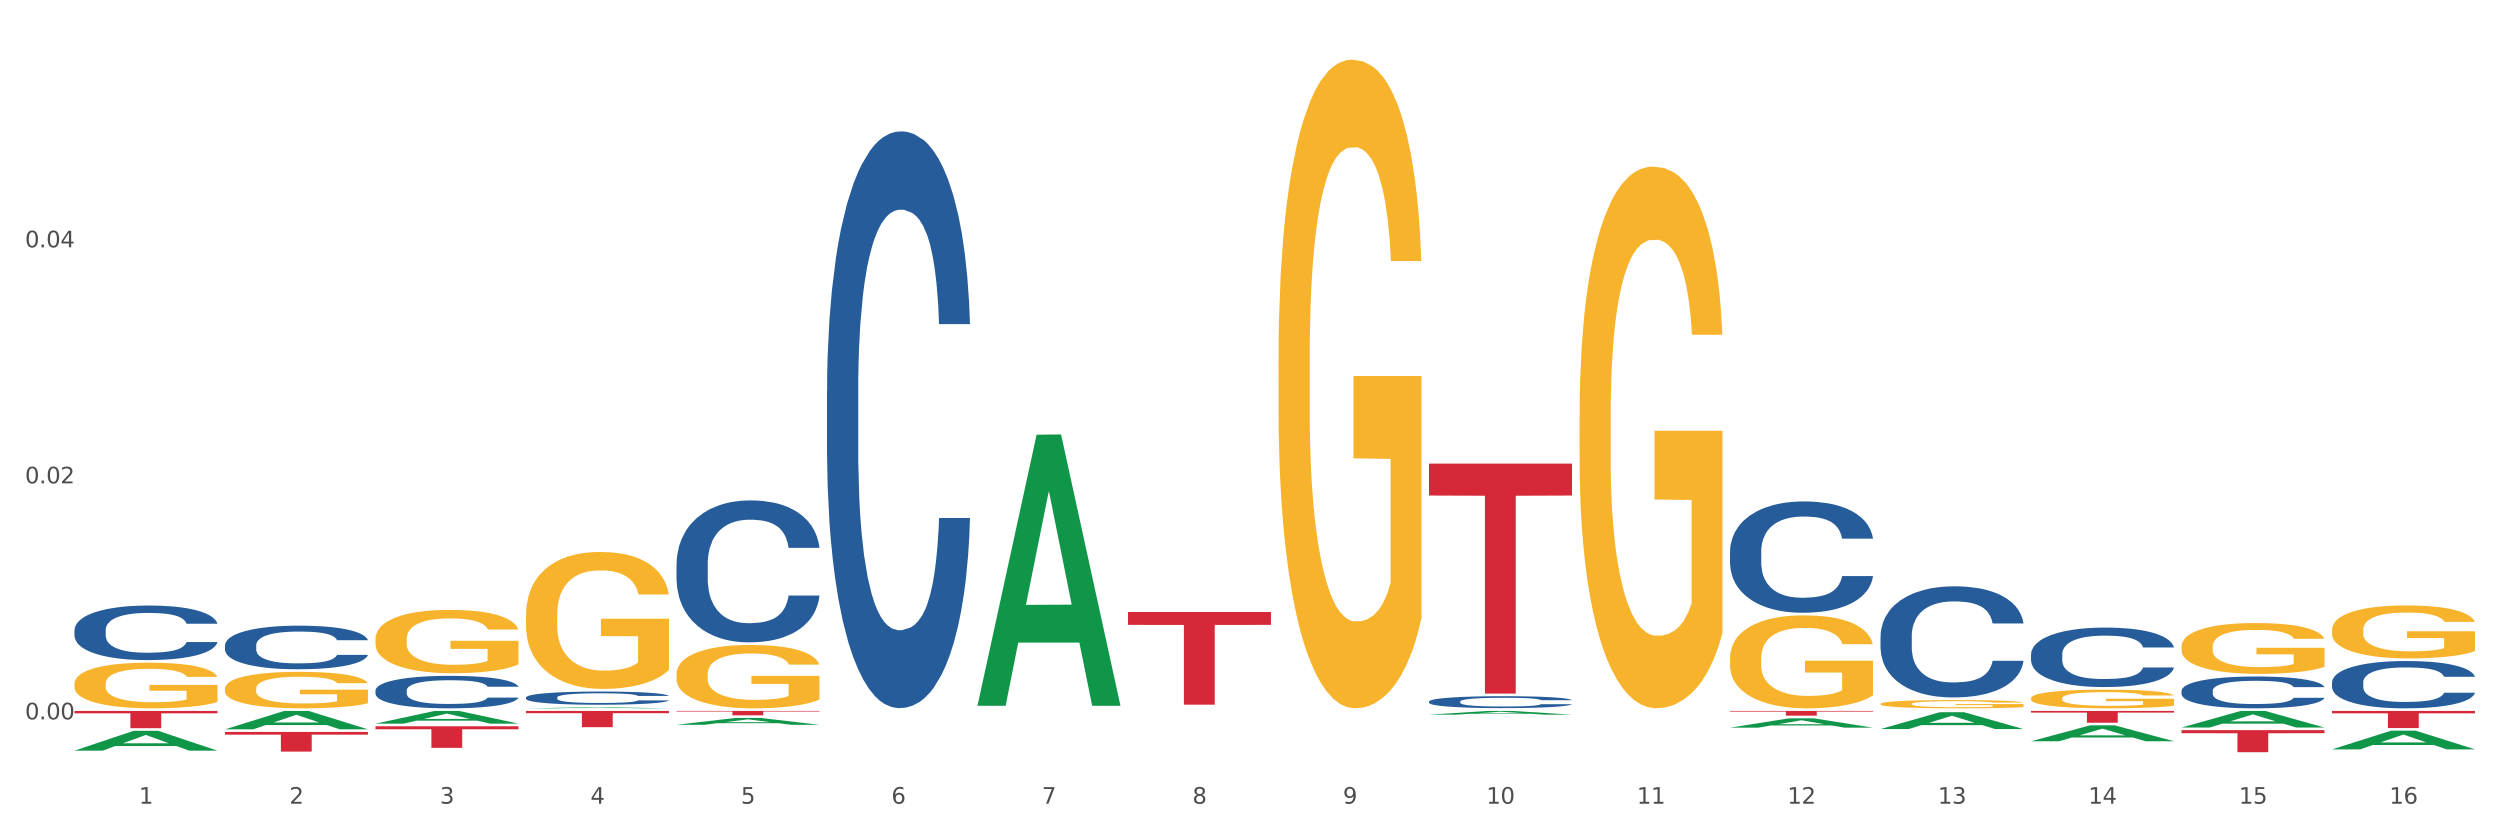
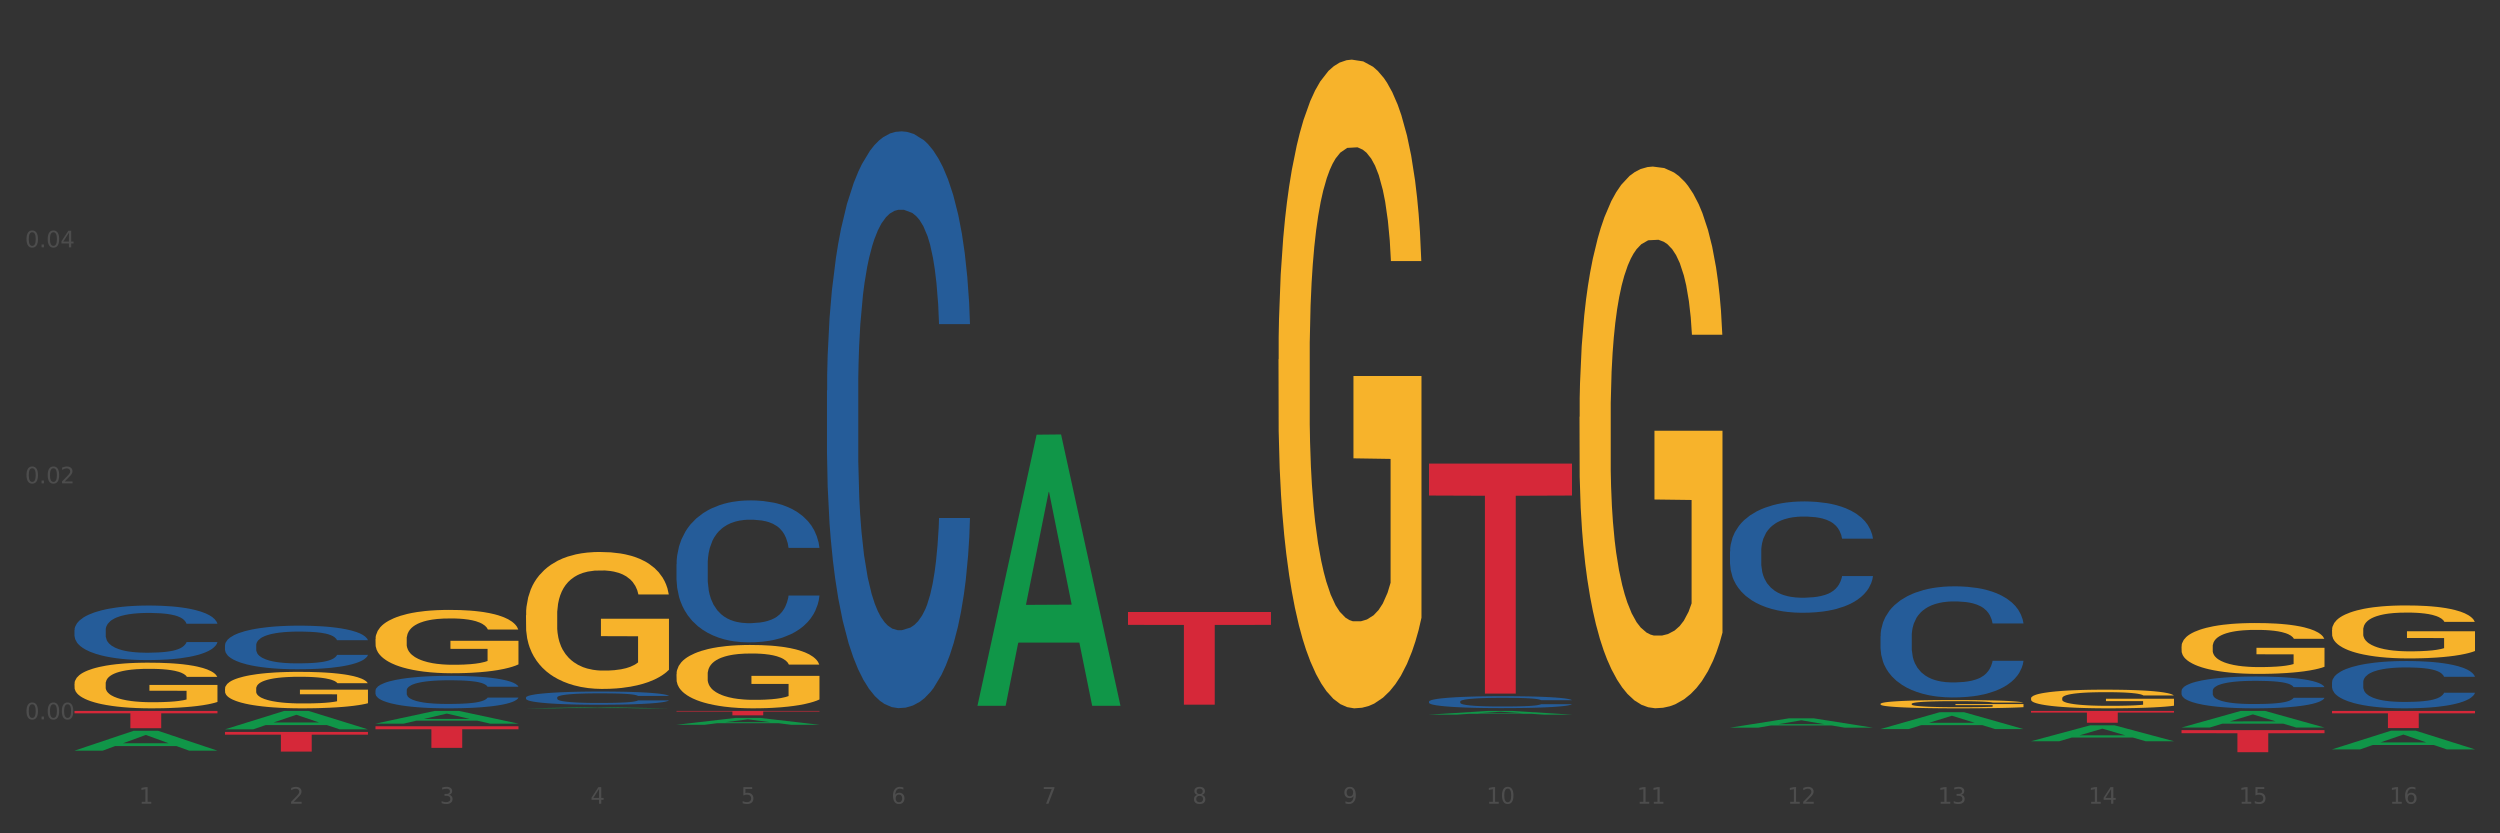
<svg xmlns="http://www.w3.org/2000/svg" xmlns:xlink="http://www.w3.org/1999/xlink" width="1080pt" height="360pt" viewBox="0 0 1080 360" version="1.1">
  <rect x="0" y="0" width="1080" height="360" fill="#333333" stroke="none" />
  <defs>
    <style type="text/css">*{stroke-linejoin: round; stroke-linecap: butt}</style>
  </defs>
  <g id="figure_1">
    <g id="patch_1">
-       <path d="M 0 360  L 1080 360  L 1080 0  L 0 0  z " style="fill: #ffffff; stroke: #ffffff; stroke-linejoin: miter" />
-     </g>
+       </g>
    <g id="axes_1">
      <g id="matplotlib.axis_1">
        <g id="xtick_1">
          <g id="text_1">
            <g style="fill: #4d4d4d" transform="translate(60.004 347.204) scale(0.096 -0.096)">
              <defs>
                <path id="DejaVuSans-31" d="M 794 531  L 1825 531  L 1825 4091  L 703 3866  L 703 4441  L 1819 4666  L 2450 4666  L 2450 531  L 3481 531  L 3481 0  L 794 0  L 794 531  z " transform="scale(0.016)" />
              </defs>
              <use xlink:href="#DejaVuSans-31" />
            </g>
          </g>
        </g>
        <g id="xtick_2">
          <g id="text_2">
            <g style="fill: #4d4d4d" transform="translate(125.021 347.204) scale(0.096 -0.096)">
              <defs>
                <path id="DejaVuSans-32" d="M 1228 531  L 3431 531  L 3431 0  L 469 0  L 469 531  Q 828 903 1448 1529  Q 2069 2156 2228 2338  Q 2531 2678 2651 2914  Q 2772 3150 2772 3378  Q 2772 3750 2511 3984  Q 2250 4219 1831 4219  Q 1534 4219 1204 4116  Q 875 4013 500 3803  L 500 4441  Q 881 4594 1212 4672  Q 1544 4750 1819 4750  Q 2544 4750 2975 4387  Q 3406 4025 3406 3419  Q 3406 3131 3298 2873  Q 3191 2616 2906 2266  Q 2828 2175 2409 1742  Q 1991 1309 1228 531  z " transform="scale(0.016)" />
              </defs>
              <use xlink:href="#DejaVuSans-32" />
            </g>
          </g>
        </g>
        <g id="xtick_3">
          <g id="text_3">
            <g style="fill: #4d4d4d" transform="translate(190.039 347.204) scale(0.096 -0.096)">
              <defs>
                <path id="DejaVuSans-33" d="M 2597 2516  Q 3050 2419 3304 2112  Q 3559 1806 3559 1356  Q 3559 666 3084 287  Q 2609 -91 1734 -91  Q 1441 -91 1130 -33  Q 819 25 488 141  L 488 750  Q 750 597 1062 519  Q 1375 441 1716 441  Q 2309 441 2620 675  Q 2931 909 2931 1356  Q 2931 1769 2642 2001  Q 2353 2234 1838 2234  L 1294 2234  L 1294 2753  L 1863 2753  Q 2328 2753 2575 2939  Q 2822 3125 2822 3475  Q 2822 3834 2567 4026  Q 2313 4219 1838 4219  Q 1578 4219 1281 4162  Q 984 4106 628 3988  L 628 4550  Q 988 4650 1302 4700  Q 1616 4750 1894 4750  Q 2613 4750 3031 4423  Q 3450 4097 3450 3541  Q 3450 3153 3228 2886  Q 3006 2619 2597 2516  z " transform="scale(0.016)" />
              </defs>
              <use xlink:href="#DejaVuSans-33" />
            </g>
          </g>
        </g>
        <g id="xtick_4">
          <g id="text_4">
            <g style="fill: #4d4d4d" transform="translate(255.056 347.204) scale(0.096 -0.096)">
              <defs>
                <path id="DejaVuSans-34" d="M 2419 4116  L 825 1625  L 2419 1625  L 2419 4116  z M 2253 4666  L 3047 4666  L 3047 1625  L 3713 1625  L 3713 1100  L 3047 1100  L 3047 0  L 2419 0  L 2419 1100  L 313 1100  L 313 1709  L 2253 4666  z " transform="scale(0.016)" />
              </defs>
              <use xlink:href="#DejaVuSans-34" />
            </g>
          </g>
        </g>
        <g id="xtick_5">
          <g id="text_5">
            <g style="fill: #4d4d4d" transform="translate(320.073 347.204) scale(0.096 -0.096)">
              <defs>
                <path id="DejaVuSans-35" d="M 691 4666  L 3169 4666  L 3169 4134  L 1269 4134  L 1269 2991  Q 1406 3038 1543 3061  Q 1681 3084 1819 3084  Q 2600 3084 3056 2656  Q 3513 2228 3513 1497  Q 3513 744 3044 326  Q 2575 -91 1722 -91  Q 1428 -91 1123 -41  Q 819 9 494 109  L 494 744  Q 775 591 1075 516  Q 1375 441 1709 441  Q 2250 441 2565 725  Q 2881 1009 2881 1497  Q 2881 1984 2565 2268  Q 2250 2553 1709 2553  Q 1456 2553 1204 2497  Q 953 2441 691 2322  L 691 4666  z " transform="scale(0.016)" />
              </defs>
              <use xlink:href="#DejaVuSans-35" />
            </g>
          </g>
        </g>
        <g id="xtick_6">
          <g id="text_6">
            <g style="fill: #4d4d4d" transform="translate(385.09 347.204) scale(0.096 -0.096)">
              <defs>
-                 <path id="DejaVuSans-36" d="M 2113 2584  Q 1688 2584 1439 2293  Q 1191 2003 1191 1497  Q 1191 994 1439 701  Q 1688 409 2113 409  Q 2538 409 2786 701  Q 3034 994 3034 1497  Q 3034 2003 2786 2293  Q 2538 2584 2113 2584  z M 3366 4563  L 3366 3988  Q 3128 4100 2886 4159  Q 2644 4219 2406 4219  Q 1781 4219 1451 3797  Q 1122 3375 1075 2522  Q 1259 2794 1537 2939  Q 1816 3084 2150 3084  Q 2853 3084 3261 2657  Q 3669 2231 3669 1497  Q 3669 778 3244 343  Q 2819 -91 2113 -91  Q 1303 -91 875 529  Q 447 1150 447 2328  Q 447 3434 972 4092  Q 1497 4750 2381 4750  Q 2619 4750 2861 4703  Q 3103 4656 3366 4563  z " transform="scale(0.016)" />
+                 <path id="DejaVuSans-36" d="M 2113 2584  Q 1688 2584 1439 2293  Q 1191 2003 1191 1497  Q 1191 994 1439 701  Q 1688 409 2113 409  Q 2538 409 2786 701  Q 3034 994 3034 1497  Q 3034 2003 2786 2293  Q 2538 2584 2113 2584  z M 3366 4563  L 3366 3988  Q 3128 4100 2886 4159  Q 2644 4219 2406 4219  Q 1781 4219 1451 3797  Q 1122 3375 1075 2522  Q 1259 2794 1537 2939  Q 1816 3084 2150 3084  Q 2853 3084 3261 2657  Q 3669 2231 3669 1497  Q 3669 778 3244 343  Q 2819 -91 2113 -91  Q 1303 -91 875 529  Q 447 1150 447 2328  Q 447 3434 972 4092  Q 1497 4750 2381 4750  Q 2619 4750 2861 4703  z " transform="scale(0.016)" />
              </defs>
              <use xlink:href="#DejaVuSans-36" />
            </g>
          </g>
        </g>
        <g id="xtick_7">
          <g id="text_7">
            <g style="fill: #4d4d4d" transform="translate(450.108 347.204) scale(0.096 -0.096)">
              <defs>
                <path id="DejaVuSans-37" d="M 525 4666  L 3525 4666  L 3525 4397  L 1831 0  L 1172 0  L 2766 4134  L 525 4134  L 525 4666  z " transform="scale(0.016)" />
              </defs>
              <use xlink:href="#DejaVuSans-37" />
            </g>
          </g>
        </g>
        <g id="xtick_8">
          <g id="text_8">
            <g style="fill: #4d4d4d" transform="translate(515.125 347.204) scale(0.096 -0.096)">
              <defs>
                <path id="DejaVuSans-38" d="M 2034 2216  Q 1584 2216 1326 1975  Q 1069 1734 1069 1313  Q 1069 891 1326 650  Q 1584 409 2034 409  Q 2484 409 2743 651  Q 3003 894 3003 1313  Q 3003 1734 2745 1975  Q 2488 2216 2034 2216  z M 1403 2484  Q 997 2584 770 2862  Q 544 3141 544 3541  Q 544 4100 942 4425  Q 1341 4750 2034 4750  Q 2731 4750 3128 4425  Q 3525 4100 3525 3541  Q 3525 3141 3298 2862  Q 3072 2584 2669 2484  Q 3125 2378 3379 2068  Q 3634 1759 3634 1313  Q 3634 634 3220 271  Q 2806 -91 2034 -91  Q 1263 -91 848 271  Q 434 634 434 1313  Q 434 1759 690 2068  Q 947 2378 1403 2484  z M 1172 3481  Q 1172 3119 1398 2916  Q 1625 2713 2034 2713  Q 2441 2713 2670 2916  Q 2900 3119 2900 3481  Q 2900 3844 2670 4047  Q 2441 4250 2034 4250  Q 1625 4250 1398 4047  Q 1172 3844 1172 3481  z " transform="scale(0.016)" />
              </defs>
              <use xlink:href="#DejaVuSans-38" />
            </g>
          </g>
        </g>
        <g id="xtick_9">
          <g id="text_9">
            <g style="fill: #4d4d4d" transform="translate(580.142 347.204) scale(0.096 -0.096)">
              <defs>
                <path id="DejaVuSans-39" d="M 703 97  L 703 672  Q 941 559 1184 500  Q 1428 441 1663 441  Q 2288 441 2617 861  Q 2947 1281 2994 2138  Q 2813 1869 2534 1725  Q 2256 1581 1919 1581  Q 1219 1581 811 2004  Q 403 2428 403 3163  Q 403 3881 828 4315  Q 1253 4750 1959 4750  Q 2769 4750 3195 4129  Q 3622 3509 3622 2328  Q 3622 1225 3098 567  Q 2575 -91 1691 -91  Q 1453 -91 1209 -44  Q 966 3 703 97  z M 1959 2075  Q 2384 2075 2632 2365  Q 2881 2656 2881 3163  Q 2881 3666 2632 3958  Q 2384 4250 1959 4250  Q 1534 4250 1286 3958  Q 1038 3666 1038 3163  Q 1038 2656 1286 2365  Q 1534 2075 1959 2075  z " transform="scale(0.016)" />
              </defs>
              <use xlink:href="#DejaVuSans-39" />
            </g>
          </g>
        </g>
        <g id="xtick_10">
          <g id="text_10">
            <g style="fill: #4d4d4d" transform="translate(642.105 347.204) scale(0.096 -0.096)">
              <defs>
                <path id="DejaVuSans-30" d="M 2034 4250  Q 1547 4250 1301 3770  Q 1056 3291 1056 2328  Q 1056 1369 1301 889  Q 1547 409 2034 409  Q 2525 409 2770 889  Q 3016 1369 3016 2328  Q 3016 3291 2770 3770  Q 2525 4250 2034 4250  z M 2034 4750  Q 2819 4750 3233 4129  Q 3647 3509 3647 2328  Q 3647 1150 3233 529  Q 2819 -91 2034 -91  Q 1250 -91 836 529  Q 422 1150 422 2328  Q 422 3509 836 4129  Q 1250 4750 2034 4750  z " transform="scale(0.016)" />
              </defs>
              <use xlink:href="#DejaVuSans-31" />
              <use xlink:href="#DejaVuSans-30" transform="translate(63.623 0)" />
            </g>
          </g>
        </g>
        <g id="xtick_11">
          <g id="text_11">
            <g style="fill: #4d4d4d" transform="translate(707.123 347.204) scale(0.096 -0.096)">
              <use xlink:href="#DejaVuSans-31" />
              <use xlink:href="#DejaVuSans-31" transform="translate(63.623 0)" />
            </g>
          </g>
        </g>
        <g id="xtick_12">
          <g id="text_12">
            <g style="fill: #4d4d4d" transform="translate(772.14 347.204) scale(0.096 -0.096)">
              <use xlink:href="#DejaVuSans-31" />
              <use xlink:href="#DejaVuSans-32" transform="translate(63.623 0)" />
            </g>
          </g>
        </g>
        <g id="xtick_13">
          <g id="text_13">
            <g style="fill: #4d4d4d" transform="translate(837.157 347.204) scale(0.096 -0.096)">
              <use xlink:href="#DejaVuSans-31" />
              <use xlink:href="#DejaVuSans-33" transform="translate(63.623 0)" />
            </g>
          </g>
        </g>
        <g id="xtick_14">
          <g id="text_14">
            <g style="fill: #4d4d4d" transform="translate(902.174 347.204) scale(0.096 -0.096)">
              <use xlink:href="#DejaVuSans-31" />
              <use xlink:href="#DejaVuSans-34" transform="translate(63.623 0)" />
            </g>
          </g>
        </g>
        <g id="xtick_15">
          <g id="text_15">
            <g style="fill: #4d4d4d" transform="translate(967.192 347.204) scale(0.096 -0.096)">
              <use xlink:href="#DejaVuSans-31" />
              <use xlink:href="#DejaVuSans-35" transform="translate(63.623 0)" />
            </g>
          </g>
        </g>
        <g id="xtick_16">
          <g id="text_16">
            <g style="fill: #4d4d4d" transform="translate(1032.209 347.204) scale(0.096 -0.096)">
              <use xlink:href="#DejaVuSans-31" />
              <use xlink:href="#DejaVuSans-36" transform="translate(63.623 0)" />
            </g>
          </g>
        </g>
        <g id="xtick_17" />
        <g id="xtick_18" />
        <g id="xtick_19" />
        <g id="xtick_20" />
        <g id="xtick_21" />
        <g id="xtick_22" />
        <g id="xtick_23" />
        <g id="xtick_24" />
        <g id="xtick_25" />
        <g id="xtick_26" />
        <g id="xtick_27" />
        <g id="xtick_28" />
        <g id="xtick_29" />
        <g id="xtick_30" />
        <g id="xtick_31" />
      </g>
      <g id="matplotlib.axis_2">
        <g id="ytick_1">
          <g id="text_17">
            <g style="fill: #4d4d4d" transform="translate(10.8 310.77) scale(0.096 -0.096)">
              <defs>
                <path id="DejaVuSans-2e" d="M 684 794  L 1344 794  L 1344 0  L 684 0  L 684 794  z " transform="scale(0.016)" />
              </defs>
              <use xlink:href="#DejaVuSans-30" />
              <use xlink:href="#DejaVuSans-2e" transform="translate(63.623 0)" />
              <use xlink:href="#DejaVuSans-30" transform="translate(95.41 0)" />
              <use xlink:href="#DejaVuSans-30" transform="translate(159.033 0)" />
            </g>
          </g>
        </g>
        <g id="ytick_2">
          <g id="text_18">
            <g style="fill: #4d4d4d" transform="translate(10.8 208.812) scale(0.096 -0.096)">
              <use xlink:href="#DejaVuSans-30" />
              <use xlink:href="#DejaVuSans-2e" transform="translate(63.623 0)" />
              <use xlink:href="#DejaVuSans-30" transform="translate(95.41 0)" />
              <use xlink:href="#DejaVuSans-32" transform="translate(159.033 0)" />
            </g>
          </g>
        </g>
        <g id="ytick_3">
          <g id="text_19">
            <g style="fill: #4d4d4d" transform="translate(10.8 106.854) scale(0.096 -0.096)">
              <use xlink:href="#DejaVuSans-30" />
              <use xlink:href="#DejaVuSans-2e" transform="translate(63.623 0)" />
              <use xlink:href="#DejaVuSans-30" transform="translate(95.41 0)" />
              <use xlink:href="#DejaVuSans-34" transform="translate(159.033 0)" />
            </g>
          </g>
        </g>
        <g id="ytick_4" />
        <g id="ytick_5" />
        <g id="ytick_6" />
      </g>
      <g id="PolyCollection_1">
        <path d="M 32.175 324.274  L 32.239 324.266  L 57.709 315.71  L 68.28 315.702  L 93.941 324.29  L 81.715 324.29  L 76.176 322.29  L 49.877 322.29  L 49.686 322.323  L 44.337 324.29  L 32.175 324.29  L 32.175 324.274  L 53.188 321.097  L 72.864 321.089  L 63.122 317.532  L 62.995 317.516  L 62.867 317.541  L 53.125 321.089  L 53.188 321.097  L 32.175 324.274  z " clip-path="url(#pa4aefe1c16)" style="fill: #109648" />
        <path d="M 97.192 315.063  L 97.256 315.056  L 122.727 307.13  L 133.297 307.123  L 158.959 315.078  L 146.733 315.078  L 141.193 313.226  L 114.894 313.226  L 114.703 313.256  L 109.354 315.078  L 97.192 315.078  L 97.192 315.063  L 118.206 312.12  L 137.882 312.113  L 128.139 308.819  L 128.012 308.804  L 127.884 308.826  L 118.142 312.113  L 118.206 312.12  L 97.192 315.063  z " clip-path="url(#pa4aefe1c16)" style="fill: #109648" />
        <path d="M 32.175 295.39  L 32.248 295.372  L 32.248 294.724  L 32.394 294.165  L 33.123 292.815  L 34.217 291.698  L 35.019 291.104  L 35.821 290.617  L 36.769 290.131  L 37.936 289.627  L 40.051 288.888  L 41.363 288.51  L 42.968 288.114  L 45.885 287.538  L 47.999 287.214  L 50.187 286.943  L 53.76 286.619  L 56.094 286.475  L 58.573 286.367  L 61.563 286.295  L 63.824 286.277  L 68.783 286.331  L 73.012 286.493  L 75.054 286.619  L 77.679 286.835  L 79.065 286.979  L 81.326 287.268  L 83.659 287.646  L 85.263 287.97  L 87.67 288.582  L 89.493 289.195  L 91.17 289.951  L 92.045 290.473  L 92.702 290.96  L 93.285 291.518  L 93.868 292.4  L 80.742 292.4  L 80.232 291.77  L 79.43 291.176  L 78.263 290.599  L 77.242 290.239  L 75.492 289.789  L 73.887 289.501  L 72.21 289.285  L 70.168 289.105  L 68.564 289.015  L 66.303 288.942  L 61.855 288.96  L 58.865 289.105  L 56.823 289.285  L 55.511 289.447  L 54.344 289.627  L 53.031 289.879  L 51.5 290.257  L 50.406 290.599  L 49.312 291.032  L 48.437 291.464  L 47.635 291.968  L 46.979 292.508  L 46.468 293.067  L 46.031 293.751  L 45.666 294.886  L 45.666 297.353  L 45.812 297.911  L 46.176 298.65  L 46.614 299.208  L 47.343 299.874  L 47.999 300.324  L 49.239 300.973  L 50.625 301.513  L 51.719 301.855  L 52.812 302.143  L 54.708 302.54  L 56.823 302.864  L 58.646 303.062  L 61.126 303.242  L 62.803 303.314  L 64.261 303.35  L 67.835 303.35  L 70.387 303.296  L 73.231 303.17  L 75.419 303.008  L 77.242 302.81  L 79.284 302.486  L 80.596 302.179  L 80.596 298.415  L 64.553 298.397  L 64.553 295.894  L 93.941 295.894  L 93.941 303.242  L 92.702 303.62  L 91.316 303.962  L 89.858 304.269  L 87.67 304.647  L 85.045 305.007  L 82.711 305.259  L 80.232 305.475  L 77.315 305.673  L 73.523 305.853  L 71.189 305.925  L 68.272 305.979  L 64.845 305.997  L 61.855 305.961  L 58.938 305.871  L 55.875 305.709  L 52.885 305.475  L 50.625 305.241  L 48.364 304.953  L 45.958 304.575  L 44.062 304.215  L 42.603 303.89  L 40.999 303.476  L 39.249 302.936  L 37.936 302.45  L 36.769 301.945  L 35.529 301.297  L 34.654 300.739  L 33.779 300.036  L 33.269 299.514  L 32.685 298.704  L 32.248 297.569  L 32.175 295.39  z " clip-path="url(#pa4aefe1c16)" style="fill: #f7b32b" />
        <path d="M 97.192 297.522  L 97.265 297.508  L 97.265 296.99  L 97.411 296.544  L 98.14 295.465  L 99.234 294.573  L 100.036 294.098  L 100.838 293.709  L 101.786 293.321  L 102.953 292.918  L 105.068 292.328  L 106.381 292.026  L 107.985 291.709  L 110.902 291.249  L 113.017 290.99  L 115.204 290.774  L 118.778 290.515  L 121.111 290.4  L 123.591 290.314  L 126.58 290.256  L 128.841 290.242  L 133.8 290.285  L 138.03 290.414  L 140.071 290.515  L 142.697 290.688  L 144.082 290.803  L 146.343 291.033  L 148.676 291.335  L 150.281 291.594  L 152.687 292.083  L 154.51 292.573  L 156.188 293.177  L 157.063 293.594  L 157.719 293.983  L 158.302 294.429  L 158.886 295.134  L 145.759 295.134  L 145.249 294.63  L 144.447 294.155  L 143.28 293.695  L 142.259 293.407  L 140.509 293.047  L 138.905 292.817  L 137.227 292.645  L 135.185 292.501  L 133.581 292.429  L 131.321 292.371  L 126.872 292.386  L 123.882 292.501  L 121.84 292.645  L 120.528 292.774  L 119.361 292.918  L 118.048 293.119  L 116.517 293.422  L 115.423 293.695  L 114.329 294.04  L 113.454 294.386  L 112.652 294.788  L 111.996 295.22  L 111.485 295.666  L 111.048 296.213  L 110.683 297.119  L 110.683 299.091  L 110.829 299.537  L 111.194 300.127  L 111.631 300.573  L 112.36 301.105  L 113.017 301.465  L 114.256 301.983  L 115.642 302.415  L 116.736 302.688  L 117.83 302.918  L 119.726 303.235  L 121.84 303.494  L 123.664 303.652  L 126.143 303.796  L 127.82 303.854  L 129.279 303.882  L 132.852 303.882  L 135.404 303.839  L 138.248 303.738  L 140.436 303.609  L 142.259 303.451  L 144.301 303.192  L 145.614 302.947  L 145.614 299.94  L 129.57 299.925  L 129.57 297.925  L 158.959 297.925  L 158.959 303.796  L 157.719 304.098  L 156.333 304.372  L 154.875 304.616  L 152.687 304.918  L 150.062 305.206  L 147.728 305.408  L 145.249 305.58  L 142.332 305.738  L 138.54 305.882  L 136.206 305.94  L 133.289 305.983  L 129.862 305.997  L 126.872 305.969  L 123.955 305.897  L 120.892 305.767  L 117.903 305.58  L 115.642 305.393  L 113.381 305.163  L 110.975 304.861  L 109.079 304.573  L 107.62 304.314  L 106.016 303.983  L 104.266 303.551  L 102.953 303.163  L 101.786 302.76  L 100.547 302.242  L 99.672 301.796  L 98.797 301.235  L 98.286 300.817  L 97.703 300.17  L 97.265 299.263  L 97.192 297.522  z " clip-path="url(#pa4aefe1c16)" style="fill: #f7b32b" />
        <path d="M 227.227 265.791  L 227.3 265.737  L 227.3 263.792  L 227.445 262.117  L 228.175 258.064  L 229.269 254.714  L 230.071 252.931  L 230.873 251.472  L 231.821 250.013  L 232.988 248.5  L 235.102 246.285  L 236.415 245.15  L 238.019 243.962  L 240.936 242.232  L 243.051 241.26  L 245.239 240.449  L 248.812 239.477  L 251.146 239.044  L 253.625 238.72  L 256.615 238.504  L 258.876 238.45  L 263.834 238.612  L 268.064 239.098  L 270.106 239.477  L 272.731 240.125  L 274.117 240.557  L 276.377 241.422  L 278.711 242.557  L 280.315 243.529  L 282.722 245.366  L 284.545 247.204  L 286.222 249.473  L 287.097 251.04  L 287.753 252.499  L 288.337 254.174  L 288.92 256.822  L 275.794 256.822  L 275.283 254.93  L 274.481 253.147  L 273.315 251.418  L 272.294 250.338  L 270.543 248.987  L 268.939 248.122  L 267.262 247.474  L 265.22 246.933  L 263.616 246.663  L 261.355 246.447  L 256.907 246.501  L 253.917 246.933  L 251.875 247.474  L 250.562 247.96  L 249.396 248.5  L 248.083 249.257  L 246.552 250.392  L 245.458 251.418  L 244.364 252.715  L 243.489 254.012  L 242.687 255.525  L 242.03 257.146  L 241.52 258.821  L 241.082 260.874  L 240.718 264.278  L 240.718 271.681  L 240.863 273.356  L 241.228 275.571  L 241.666 277.247  L 242.395 279.246  L 243.051 280.597  L 244.291 282.542  L 245.676 284.163  L 246.77 285.19  L 247.864 286.054  L 249.76 287.243  L 251.875 288.215  L 253.698 288.81  L 256.177 289.35  L 257.855 289.566  L 259.313 289.674  L 262.886 289.674  L 265.439 289.512  L 268.283 289.134  L 270.47 288.648  L 272.294 288.053  L 274.335 287.081  L 275.648 286.162  L 275.648 274.869  L 259.605 274.815  L 259.605 267.304  L 288.993 267.304  L 288.993 289.35  L 287.753 290.485  L 286.368 291.512  L 284.909 292.43  L 282.722 293.565  L 280.096 294.645  L 277.763 295.402  L 275.283 296.05  L 272.366 296.645  L 268.574 297.185  L 266.241 297.401  L 263.324 297.563  L 259.897 297.617  L 256.907 297.509  L 253.99 297.239  L 250.927 296.753  L 247.937 296.05  L 245.676 295.348  L 243.416 294.483  L 241.009 293.349  L 239.113 292.268  L 237.655 291.295  L 236.05 290.053  L 234.3 288.432  L 232.988 286.973  L 231.821 285.46  L 230.581 283.514  L 229.706 281.839  L 228.831 279.732  L 228.321 278.165  L 227.737 275.734  L 227.3 272.329  L 227.227 265.791  z " clip-path="url(#pa4aefe1c16)" style="fill: #f7b32b" />
        <path d="M 162.209 276.121  L 162.282 276.096  L 162.282 275.197  L 162.428 274.422  L 163.157 272.548  L 164.251 270.998  L 165.054 270.174  L 165.856 269.499  L 166.804 268.824  L 167.97 268.124  L 170.085 267.1  L 171.398 266.575  L 173.002 266.025  L 175.919 265.226  L 178.034 264.776  L 180.222 264.401  L 183.795 263.951  L 186.128 263.751  L 188.608 263.601  L 191.598 263.501  L 193.858 263.476  L 198.817 263.551  L 203.047 263.776  L 205.089 263.951  L 207.714 264.251  L 209.099 264.451  L 211.36 264.851  L 213.694 265.376  L 215.298 265.825  L 217.704 266.675  L 219.528 267.525  L 221.205 268.574  L 222.08 269.299  L 222.736 269.974  L 223.32 270.748  L 223.903 271.973  L 210.777 271.973  L 210.266 271.098  L 209.464 270.274  L 208.297 269.474  L 207.276 268.974  L 205.526 268.349  L 203.922 267.95  L 202.245 267.65  L 200.203 267.4  L 198.598 267.275  L 196.338 267.175  L 191.889 267.2  L 188.9 267.4  L 186.858 267.65  L 185.545 267.875  L 184.378 268.124  L 183.066 268.474  L 181.534 268.999  L 180.44 269.474  L 179.347 270.074  L 178.471 270.673  L 177.669 271.373  L 177.013 272.123  L 176.503 272.898  L 176.065 273.847  L 175.7 275.422  L 175.7 278.845  L 175.846 279.62  L 176.211 280.645  L 176.648 281.419  L 177.378 282.344  L 178.034 282.969  L 179.274 283.868  L 180.659 284.618  L 181.753 285.093  L 182.847 285.493  L 184.743 286.043  L 186.858 286.492  L 188.681 286.767  L 191.16 287.017  L 192.837 287.117  L 194.296 287.167  L 197.869 287.167  L 200.422 287.092  L 203.266 286.917  L 205.453 286.692  L 207.276 286.417  L 209.318 285.968  L 210.631 285.543  L 210.631 280.32  L 194.588 280.295  L 194.588 276.821  L 223.976 276.821  L 223.976 287.017  L 222.736 287.542  L 221.351 288.017  L 219.892 288.442  L 217.704 288.966  L 215.079 289.466  L 212.746 289.816  L 210.266 290.116  L 207.349 290.391  L 203.557 290.641  L 201.224 290.741  L 198.307 290.816  L 194.879 290.841  L 191.889 290.791  L 188.972 290.666  L 185.91 290.441  L 182.92 290.116  L 180.659 289.791  L 178.399 289.391  L 175.992 288.866  L 174.096 288.367  L 172.638 287.917  L 171.033 287.342  L 169.283 286.592  L 167.97 285.918  L 166.804 285.218  L 165.564 284.318  L 164.689 283.543  L 163.814 282.569  L 163.303 281.844  L 162.72 280.72  L 162.282 279.145  L 162.209 276.121  z " clip-path="url(#pa4aefe1c16)" style="fill: #f7b32b" />
        <path d="M 682.347 180.092  L 682.42 179.878  L 682.42 172.185  L 682.566 165.56  L 683.295 149.532  L 684.389 136.282  L 685.191 129.23  L 685.994 123.459  L 686.942 117.689  L 688.108 111.706  L 690.223 102.944  L 691.536 98.456  L 693.14 93.754  L 696.057 86.916  L 698.172 83.069  L 700.36 79.863  L 703.933 76.017  L 706.266 74.307  L 708.746 73.025  L 711.736 72.17  L 713.996 71.956  L 718.955 72.597  L 723.185 74.521  L 725.227 76.017  L 727.852 78.581  L 729.237 80.291  L 731.498 83.71  L 733.832 88.198  L 735.436 92.045  L 737.842 99.311  L 739.665 106.577  L 741.343 115.552  L 742.218 121.75  L 742.874 127.52  L 743.457 134.145  L 744.041 144.616  L 730.915 144.616  L 730.404 137.137  L 729.602 130.084  L 728.435 123.246  L 727.414 118.972  L 725.664 113.629  L 724.06 110.21  L 722.383 107.645  L 720.341 105.508  L 718.736 104.44  L 716.476 103.585  L 712.027 103.798  L 709.037 105.508  L 706.996 107.645  L 705.683 109.569  L 704.516 111.706  L 703.204 114.697  L 701.672 119.185  L 700.578 123.246  L 699.484 128.375  L 698.609 133.504  L 697.807 139.487  L 697.151 145.899  L 696.64 152.524  L 696.203 160.644  L 695.838 174.108  L 695.838 203.386  L 695.984 210.011  L 696.349 218.773  L 696.786 225.397  L 697.516 233.305  L 698.172 238.647  L 699.412 246.341  L 700.797 252.752  L 701.891 256.812  L 702.985 260.232  L 704.881 264.933  L 706.996 268.78  L 708.819 271.131  L 711.298 273.268  L 712.975 274.123  L 714.434 274.55  L 718.007 274.55  L 720.559 273.909  L 723.403 272.413  L 725.591 270.49  L 727.414 268.139  L 729.456 264.292  L 730.769 260.659  L 730.769 215.994  L 714.726 215.781  L 714.726 186.075  L 744.114 186.075  L 744.114 273.268  L 742.874 277.756  L 741.489 281.816  L 740.03 285.449  L 737.842 289.937  L 735.217 294.211  L 732.884 297.203  L 730.404 299.767  L 727.487 302.118  L 723.695 304.255  L 721.362 305.11  L 718.445 305.751  L 715.017 305.965  L 712.027 305.537  L 709.11 304.469  L 706.048 302.546  L 703.058 299.767  L 700.797 296.989  L 698.536 293.57  L 696.13 289.082  L 694.234 284.808  L 692.776 280.961  L 691.171 276.046  L 689.421 269.635  L 688.108 263.865  L 686.942 257.881  L 685.702 250.187  L 684.827 243.563  L 683.952 235.228  L 683.441 229.03  L 682.858 219.414  L 682.42 205.95  L 682.347 180.092  z " clip-path="url(#pa4aefe1c16)" style="fill: #f7b32b" />
-         <path d="M 747.365 284.396  L 747.438 284.359  L 747.438 283.039  L 747.583 281.902  L 748.313 279.151  L 749.407 276.877  L 750.209 275.667  L 751.011 274.677  L 751.959 273.687  L 753.126 272.66  L 755.24 271.156  L 756.553 270.386  L 758.157 269.579  L 761.074 268.405  L 763.189 267.745  L 765.377 267.195  L 768.95 266.535  L 771.284 266.241  L 773.763 266.021  L 776.753 265.875  L 779.014 265.838  L 783.972 265.948  L 788.202 266.278  L 790.244 266.535  L 792.869 266.975  L 794.255 267.268  L 796.515 267.855  L 798.849 268.625  L 800.453 269.285  L 802.86 270.532  L 804.683 271.779  L 806.36 273.32  L 807.235 274.383  L 807.891 275.374  L 808.475 276.511  L 809.058 278.308  L 795.932 278.308  L 795.421 277.024  L 794.619 275.814  L 793.452 274.64  L 792.432 273.907  L 790.681 272.99  L 789.077 272.403  L 787.4 271.963  L 785.358 271.596  L 783.754 271.413  L 781.493 271.266  L 777.045 271.303  L 774.055 271.596  L 772.013 271.963  L 770.7 272.293  L 769.533 272.66  L 768.221 273.173  L 766.689 273.943  L 765.596 274.64  L 764.502 275.52  L 763.627 276.4  L 762.824 277.427  L 762.168 278.528  L 761.658 279.665  L 761.22 281.058  L 760.856 283.369  L 760.856 288.393  L 761.001 289.53  L 761.366 291.034  L 761.804 292.171  L 762.533 293.528  L 763.189 294.445  L 764.429 295.765  L 765.814 296.865  L 766.908 297.562  L 768.002 298.149  L 769.898 298.956  L 772.013 299.616  L 773.836 300.019  L 776.315 300.386  L 777.993 300.533  L 779.451 300.606  L 783.024 300.606  L 785.577 300.496  L 788.421 300.239  L 790.608 299.909  L 792.432 299.506  L 794.473 298.846  L 795.786 298.222  L 795.786 290.557  L 779.743 290.52  L 779.743 285.423  L 809.131 285.423  L 809.131 300.386  L 807.891 301.156  L 806.506 301.853  L 805.047 302.477  L 802.86 303.247  L 800.234 303.98  L 797.901 304.494  L 795.421 304.934  L 792.504 305.337  L 788.712 305.704  L 786.379 305.851  L 783.462 305.961  L 780.034 305.997  L 777.045 305.924  L 774.128 305.741  L 771.065 305.411  L 768.075 304.934  L 765.814 304.457  L 763.554 303.87  L 761.147 303.1  L 759.251 302.367  L 757.793 301.706  L 756.188 300.863  L 754.438 299.763  L 753.126 298.772  L 751.959 297.746  L 750.719 296.425  L 749.844 295.288  L 748.969 293.858  L 748.459 292.794  L 747.875 291.144  L 747.438 288.833  L 747.365 284.396  z " clip-path="url(#pa4aefe1c16)" style="fill: #f7b32b" />
        <path d="M 812.382 304.074  L 812.455 304.071  L 812.455 303.953  L 812.601 303.852  L 813.33 303.607  L 814.424 303.404  L 815.226 303.297  L 816.028 303.209  L 816.976 303.12  L 818.143 303.029  L 820.258 302.895  L 821.57 302.826  L 823.175 302.755  L 826.092 302.65  L 828.206 302.591  L 830.394 302.542  L 833.967 302.484  L 836.301 302.457  L 838.78 302.438  L 841.77 302.425  L 844.031 302.422  L 848.99 302.431  L 853.219 302.461  L 855.261 302.484  L 857.886 302.523  L 859.272 302.549  L 861.532 302.601  L 863.866 302.67  L 865.47 302.729  L 867.877 302.84  L 869.7 302.951  L 871.377 303.088  L 872.252 303.182  L 872.909 303.271  L 873.492 303.372  L 874.075 303.532  L 860.949 303.532  L 860.439 303.418  L 859.636 303.31  L 858.47 303.205  L 857.449 303.14  L 855.699 303.058  L 854.094 303.006  L 852.417 302.967  L 850.375 302.934  L 848.771 302.918  L 846.51 302.905  L 842.062 302.908  L 839.072 302.934  L 837.03 302.967  L 835.717 302.996  L 834.551 303.029  L 833.238 303.075  L 831.707 303.143  L 830.613 303.205  L 829.519 303.284  L 828.644 303.362  L 827.842 303.453  L 827.185 303.551  L 826.675 303.653  L 826.237 303.777  L 825.873 303.983  L 825.873 304.43  L 826.019 304.531  L 826.383 304.665  L 826.821 304.766  L 827.55 304.887  L 828.206 304.969  L 829.446 305.086  L 830.832 305.184  L 831.925 305.246  L 833.019 305.299  L 834.915 305.37  L 837.03 305.429  L 838.853 305.465  L 841.333 305.498  L 843.01 305.511  L 844.468 305.517  L 848.042 305.517  L 850.594 305.508  L 853.438 305.485  L 855.626 305.455  L 857.449 305.419  L 859.491 305.361  L 860.803 305.305  L 860.803 304.623  L 844.76 304.619  L 844.76 304.165  L 874.148 304.165  L 874.148 305.498  L 872.909 305.566  L 871.523 305.628  L 870.065 305.684  L 867.877 305.753  L 865.252 305.818  L 862.918 305.864  L 860.439 305.903  L 857.522 305.939  L 853.73 305.971  L 851.396 305.984  L 848.479 305.994  L 845.052 305.997  L 842.062 305.991  L 839.145 305.975  L 836.082 305.945  L 833.092 305.903  L 830.832 305.86  L 828.571 305.808  L 826.164 305.739  L 824.268 305.674  L 822.81 305.615  L 821.206 305.54  L 819.455 305.442  L 818.143 305.354  L 816.976 305.263  L 815.736 305.145  L 814.861 305.044  L 813.986 304.917  L 813.476 304.822  L 812.892 304.675  L 812.455 304.469  L 812.382 304.074  z " clip-path="url(#pa4aefe1c16)" style="fill: #f7b32b" />
        <path d="M 877.399 301.66  L 877.472 301.652  L 877.472 301.387  L 877.618 301.159  L 878.347 300.607  L 879.441 300.15  L 880.243 299.907  L 881.045 299.708  L 881.993 299.509  L 883.16 299.303  L 885.275 299.001  L 886.588 298.847  L 888.192 298.685  L 891.109 298.449  L 893.224 298.316  L 895.411 298.206  L 898.985 298.073  L 901.318 298.014  L 903.798 297.97  L 906.787 297.941  L 909.048 297.933  L 914.007 297.956  L 918.236 298.022  L 920.278 298.073  L 922.904 298.162  L 924.289 298.221  L 926.55 298.339  L 928.883 298.493  L 930.488 298.626  L 932.894 298.876  L 934.717 299.127  L 936.394 299.436  L 937.27 299.649  L 937.926 299.848  L 938.509 300.077  L 939.093 300.437  L 925.966 300.437  L 925.456 300.18  L 924.654 299.937  L 923.487 299.701  L 922.466 299.554  L 920.716 299.37  L 919.111 299.252  L 917.434 299.163  L 915.392 299.09  L 913.788 299.053  L 911.527 299.023  L 907.079 299.031  L 904.089 299.09  L 902.047 299.163  L 900.735 299.23  L 899.568 299.303  L 898.255 299.406  L 896.724 299.561  L 895.63 299.701  L 894.536 299.878  L 893.661 300.054  L 892.859 300.261  L 892.203 300.482  L 891.692 300.71  L 891.255 300.99  L 890.89 301.454  L 890.89 302.463  L 891.036 302.691  L 891.4 302.993  L 891.838 303.221  L 892.567 303.494  L 893.224 303.678  L 894.463 303.943  L 895.849 304.164  L 896.943 304.304  L 898.037 304.421  L 899.933 304.584  L 902.047 304.716  L 903.87 304.797  L 906.35 304.871  L 908.027 304.9  L 909.486 304.915  L 913.059 304.915  L 915.611 304.893  L 918.455 304.841  L 920.643 304.775  L 922.466 304.694  L 924.508 304.561  L 925.82 304.436  L 925.82 302.897  L 909.777 302.89  L 909.777 301.866  L 939.166 301.866  L 939.166 304.871  L 937.926 305.025  L 936.54 305.165  L 935.082 305.29  L 932.894 305.445  L 930.269 305.592  L 927.935 305.696  L 925.456 305.784  L 922.539 305.865  L 918.747 305.939  L 916.413 305.968  L 913.496 305.99  L 910.069 305.997  L 907.079 305.983  L 904.162 305.946  L 901.099 305.88  L 898.109 305.784  L 895.849 305.688  L 893.588 305.57  L 891.182 305.416  L 889.286 305.268  L 887.827 305.136  L 886.223 304.966  L 884.473 304.746  L 883.16 304.547  L 881.993 304.34  L 880.754 304.075  L 879.879 303.847  L 879.003 303.56  L 878.493 303.346  L 877.91 303.015  L 877.472 302.551  L 877.399 301.66  z " clip-path="url(#pa4aefe1c16)" style="fill: #f7b32b" />
        <path d="M 1007.434 272.126  L 1007.507 272.105  L 1007.507 271.352  L 1007.652 270.704  L 1008.382 269.137  L 1009.475 267.841  L 1010.278 267.151  L 1011.08 266.587  L 1012.028 266.023  L 1013.195 265.437  L 1015.309 264.58  L 1016.622 264.142  L 1018.226 263.682  L 1021.143 263.013  L 1023.258 262.637  L 1025.446 262.323  L 1029.019 261.947  L 1031.353 261.78  L 1033.832 261.654  L 1036.822 261.571  L 1039.083 261.55  L 1044.041 261.613  L 1048.271 261.801  L 1050.313 261.947  L 1052.938 262.198  L 1054.324 262.365  L 1056.584 262.699  L 1058.918 263.138  L 1060.522 263.515  L 1062.929 264.225  L 1064.752 264.936  L 1066.429 265.814  L 1067.304 266.42  L 1067.96 266.984  L 1068.544 267.632  L 1069.127 268.656  L 1056.001 268.656  L 1055.49 267.925  L 1054.688 267.235  L 1053.521 266.566  L 1052.5 266.148  L 1050.75 265.625  L 1049.146 265.291  L 1047.469 265.04  L 1045.427 264.831  L 1043.823 264.727  L 1041.562 264.643  L 1037.114 264.664  L 1034.124 264.831  L 1032.082 265.04  L 1030.769 265.228  L 1029.602 265.437  L 1028.29 265.73  L 1026.758 266.169  L 1025.665 266.566  L 1024.571 267.068  L 1023.696 267.569  L 1022.893 268.154  L 1022.237 268.781  L 1021.727 269.429  L 1021.289 270.224  L 1020.925 271.54  L 1020.925 274.404  L 1021.07 275.052  L 1021.435 275.909  L 1021.873 276.557  L 1022.602 277.33  L 1023.258 277.852  L 1024.498 278.605  L 1025.883 279.232  L 1026.977 279.629  L 1028.071 279.963  L 1029.967 280.423  L 1032.082 280.799  L 1033.905 281.029  L 1036.384 281.238  L 1038.062 281.322  L 1039.52 281.364  L 1043.093 281.364  L 1045.646 281.301  L 1048.49 281.155  L 1050.677 280.967  L 1052.5 280.737  L 1054.542 280.36  L 1055.855 280.005  L 1055.855 275.637  L 1039.812 275.616  L 1039.812 272.711  L 1069.2 272.711  L 1069.2 281.238  L 1067.96 281.677  L 1066.575 282.074  L 1065.116 282.43  L 1062.929 282.869  L 1060.303 283.287  L 1057.97 283.579  L 1055.49 283.83  L 1052.573 284.06  L 1048.781 284.269  L 1046.448 284.352  L 1043.531 284.415  L 1040.103 284.436  L 1037.114 284.394  L 1034.197 284.29  L 1031.134 284.102  L 1028.144 283.83  L 1025.883 283.558  L 1023.623 283.224  L 1021.216 282.785  L 1019.32 282.367  L 1017.862 281.991  L 1016.257 281.51  L 1014.507 280.883  L 1013.195 280.319  L 1012.028 279.733  L 1010.788 278.981  L 1009.913 278.333  L 1009.038 277.518  L 1008.527 276.912  L 1007.944 275.971  L 1007.507 274.655  L 1007.434 272.126  z " clip-path="url(#pa4aefe1c16)" style="fill: #f7b32b" />
        <path d="M 942.416 279.302  L 942.489 279.282  L 942.489 278.56  L 942.635 277.938  L 943.364 276.433  L 944.458 275.189  L 945.26 274.527  L 946.063 273.985  L 947.011 273.444  L 948.177 272.882  L 950.292 272.059  L 951.605 271.638  L 953.209 271.197  L 956.126 270.555  L 958.241 270.193  L 960.429 269.892  L 964.002 269.531  L 966.335 269.371  L 968.815 269.25  L 971.805 269.17  L 974.065 269.15  L 979.024 269.21  L 983.254 269.391  L 985.296 269.531  L 987.921 269.772  L 989.306 269.933  L 991.567 270.254  L 993.901 270.675  L 995.505 271.036  L 997.911 271.718  L 999.734 272.4  L 1001.412 273.243  L 1002.287 273.825  L 1002.943 274.367  L 1003.526 274.989  L 1004.11 275.972  L 990.984 275.972  L 990.473 275.27  L 989.671 274.607  L 988.504 273.965  L 987.483 273.564  L 985.733 273.063  L 984.129 272.742  L 982.451 272.501  L 980.41 272.3  L 978.805 272.2  L 976.545 272.12  L 972.096 272.14  L 969.106 272.3  L 967.065 272.501  L 965.752 272.681  L 964.585 272.882  L 963.273 273.163  L 961.741 273.584  L 960.647 273.965  L 959.553 274.447  L 958.678 274.928  L 957.876 275.49  L 957.22 276.092  L 956.709 276.714  L 956.272 277.477  L 955.907 278.741  L 955.907 281.489  L 956.053 282.111  L 956.418 282.934  L 956.855 283.556  L 957.585 284.298  L 958.241 284.8  L 959.481 285.522  L 960.866 286.124  L 961.96 286.505  L 963.054 286.826  L 964.95 287.268  L 967.065 287.629  L 968.888 287.849  L 971.367 288.05  L 973.044 288.13  L 974.503 288.17  L 978.076 288.17  L 980.628 288.11  L 983.472 287.97  L 985.66 287.789  L 987.483 287.569  L 989.525 287.207  L 990.838 286.866  L 990.838 282.673  L 974.795 282.653  L 974.795 279.864  L 1004.183 279.864  L 1004.183 288.05  L 1002.943 288.471  L 1001.558 288.853  L 1000.099 289.194  L 997.911 289.615  L 995.286 290.016  L 992.953 290.297  L 990.473 290.538  L 987.556 290.759  L 983.764 290.959  L 981.431 291.04  L 978.514 291.1  L 975.086 291.12  L 972.096 291.08  L 969.179 290.979  L 966.117 290.799  L 963.127 290.538  L 960.866 290.277  L 958.605 289.956  L 956.199 289.535  L 954.303 289.133  L 952.844 288.772  L 951.24 288.311  L 949.49 287.709  L 948.177 287.167  L 947.011 286.605  L 945.771 285.883  L 944.896 285.261  L 944.021 284.479  L 943.51 283.897  L 942.927 282.994  L 942.489 281.73  L 942.416 279.302  z " clip-path="url(#pa4aefe1c16)" style="fill: #f7b32b" />
        <path d="M 487.296 264.38  L 549.062 264.38  L 549.062 269.946  L 524.765 269.983  L 524.765 304.429  L 511.446 304.429  L 511.446 269.983  L 487.296 269.946  L 487.296 264.418  L 487.296 264.38  z " clip-path="url(#pa4aefe1c16)" style="fill: #d62839" />
        <path d="M 292.244 307.123  L 354.01 307.123  L 354.01 307.385  L 329.714 307.387  L 329.714 309.01  L 316.394 309.01  L 316.394 307.387  L 292.244 307.385  L 292.244 307.125  L 292.244 307.123  z " clip-path="url(#pa4aefe1c16)" style="fill: #d62839" />
        <path d="M 942.416 314.289  L 942.48 314.282  L 967.951 307.13  L 978.521 307.123  L 1004.183 314.302  L 991.957 314.302  L 986.417 312.63  L 960.118 312.63  L 959.927 312.657  L 954.579 314.302  L 942.416 314.302  L 942.416 314.289  L 963.43 311.633  L 983.106 311.626  L 973.363 308.653  L 973.236 308.64  L 973.109 308.66  L 963.366 311.626  L 963.43 311.633  L 942.416 314.289  z " clip-path="url(#pa4aefe1c16)" style="fill: #109648" />
        <path d="M 1007.434 323.714  L 1007.497 323.706  L 1032.968 315.645  L 1043.538 315.638  L 1069.2 323.729  L 1056.974 323.729  L 1051.434 321.845  L 1025.136 321.845  L 1024.945 321.875  L 1019.596 323.729  L 1007.434 323.729  L 1007.434 323.714  L 1028.447 320.72  L 1048.123 320.713  L 1038.38 317.362  L 1038.253 317.347  L 1038.126 317.37  L 1028.383 320.713  L 1028.447 320.72  L 1007.434 323.714  z " clip-path="url(#pa4aefe1c16)" style="fill: #109648" />
        <path d="M 32.175 307.123  L 93.941 307.123  L 93.941 308.159  L 69.645 308.166  L 69.645 314.576  L 56.325 314.576  L 56.325 308.166  L 32.175 308.159  L 32.175 307.13  L 32.175 307.123  z " clip-path="url(#pa4aefe1c16)" style="fill: #d62839" />
        <path d="M 97.192 316.204  L 158.959 316.204  L 158.959 317.382  L 134.662 317.39  L 134.662 324.686  L 121.343 324.686  L 121.343 317.39  L 97.192 317.382  L 97.192 316.212  L 97.192 316.204  z " clip-path="url(#pa4aefe1c16)" style="fill: #d62839" />
-         <path d="M 747.365 307.123  L 809.131 307.123  L 809.131 307.409  L 784.834 307.411  L 784.834 309.18  L 771.515 309.18  L 771.515 307.411  L 747.365 307.409  L 747.365 307.125  L 747.365 307.123  z " clip-path="url(#pa4aefe1c16)" style="fill: #d62839" />
        <path d="M 617.33 200.264  L 679.097 200.264  L 679.097 214.073  L 654.8 214.166  L 654.8 299.629  L 641.481 299.629  L 641.481 214.166  L 617.33 214.073  L 617.33 200.357  L 617.33 200.264  z " clip-path="url(#pa4aefe1c16)" style="fill: #d62839" />
-         <path d="M 227.227 307.123  L 288.993 307.123  L 288.993 308.099  L 264.696 308.105  L 264.696 314.144  L 251.377 314.144  L 251.377 308.105  L 227.227 308.099  L 227.227 307.13  L 227.227 307.123  z " clip-path="url(#pa4aefe1c16)" style="fill: #d62839" />
        <path d="M 162.209 313.739  L 223.976 313.739  L 223.976 315.036  L 199.679 315.045  L 199.679 323.077  L 186.36 323.077  L 186.36 315.045  L 162.209 315.036  L 162.209 313.747  L 162.209 313.739  z " clip-path="url(#pa4aefe1c16)" style="fill: #d62839" />
        <path d="M 877.399 307.123  L 939.166 307.123  L 939.166 307.831  L 914.869 307.836  L 914.869 312.217  L 901.549 312.217  L 901.549 307.836  L 877.399 307.831  L 877.399 307.128  L 877.399 307.123  z " clip-path="url(#pa4aefe1c16)" style="fill: #d62839" />
        <path d="M 1007.434 307.123  L 1069.2 307.123  L 1069.2 308.15  L 1044.903 308.157  L 1044.903 314.512  L 1031.584 314.512  L 1031.584 308.157  L 1007.434 308.15  L 1007.434 307.13  L 1007.434 307.123  z " clip-path="url(#pa4aefe1c16)" style="fill: #d62839" />
        <path d="M 617.33 308.721  L 617.394 308.72  L 642.865 307.124  L 653.435 307.123  L 679.097 308.724  L 666.871 308.724  L 661.331 308.352  L 635.032 308.352  L 634.841 308.358  L 629.492 308.724  L 617.33 308.724  L 617.33 308.721  L 638.343 308.129  L 658.02 308.127  L 648.277 307.464  L 648.15 307.461  L 648.022 307.466  L 638.28 308.127  L 638.343 308.129  L 617.33 308.721  z " clip-path="url(#pa4aefe1c16)" style="fill: #109648" />
        <path d="M 942.416 315.428  L 1004.183 315.428  L 1004.183 316.751  L 979.886 316.76  L 979.886 324.95  L 966.567 324.95  L 966.567 316.76  L 942.416 316.751  L 942.416 315.436  L 942.416 315.428  z " clip-path="url(#pa4aefe1c16)" style="fill: #d62839" />
        <path d="M 747.365 314.349  L 747.428 314.346  L 772.899 310.31  L 783.469 310.306  L 809.131 314.357  L 796.905 314.357  L 791.365 313.414  L 765.067 313.414  L 764.876 313.429  L 759.527 314.357  L 747.365 314.357  L 747.365 314.349  L 768.378 312.851  L 788.054 312.847  L 778.312 311.169  L 778.184 311.162  L 778.057 311.173  L 768.314 312.847  L 768.378 312.851  L 747.365 314.349  z " clip-path="url(#pa4aefe1c16)" style="fill: #109648" />
        <path d="M 162.209 298.271  L 162.282 298.258  L 162.282 297.899  L 162.502 297.412  L 163.305 296.515  L 164.327 295.836  L 166.079 295.041  L 167.028 294.708  L 168.269 294.337  L 170.825 293.734  L 173.745 293.222  L 175.789 292.94  L 177.323 292.761  L 180.754 292.44  L 182.725 292.299  L 184.77 292.184  L 186.522 292.107  L 189.442 292.017  L 191.778 291.979  L 194.48 291.966  L 196.743 291.979  L 199.737 292.03  L 204.117 292.184  L 205.796 292.274  L 208.06 292.427  L 210.396 292.632  L 212.294 292.837  L 214.485 293.132  L 216.748 293.517  L 218.938 294.004  L 220.471 294.452  L 221.713 294.926  L 222.808 295.503  L 223.611 296.131  L 223.976 296.656  L 210.615 296.656  L 210.25 296.182  L 209.52 295.669  L 208.79 295.323  L 207.987 295.041  L 206.746 294.721  L 205.65 294.516  L 203.825 294.273  L 202.146 294.119  L 200.759 294.029  L 199.079 293.952  L 195.502 293.875  L 192.947 293.875  L 191.34 293.901  L 189.369 293.965  L 187.69 294.055  L 185.719 294.209  L 184.185 294.375  L 182.652 294.593  L 181.776 294.747  L 180.462 295.029  L 179.586 295.259  L 178.418 295.657  L 177.761 295.938  L 176.592 296.669  L 176.081 297.207  L 175.862 297.579  L 175.716 297.989  L 175.716 299.988  L 176.154 300.885  L 176.519 301.269  L 177.104 301.705  L 178.199 302.269  L 179.805 302.82  L 181.484 303.217  L 182.871 303.46  L 184.185 303.64  L 185.5 303.781  L 187.106 303.909  L 188.42 303.986  L 190.391 304.063  L 192.728 304.101  L 194.553 304.101  L 198.276 304.037  L 199.956 303.973  L 201.562 303.883  L 203.314 303.742  L 204.701 303.588  L 205.504 303.473  L 206.819 303.23  L 207.841 302.973  L 208.717 302.679  L 209.301 302.422  L 209.958 302.038  L 210.469 301.602  L 210.615 301.372  L 223.976 301.372  L 223.684 301.833  L 223.173 302.281  L 222.151 302.884  L 221.348 303.23  L 220.106 303.652  L 218.792 304.011  L 216.967 304.409  L 215.288 304.703  L 213.535 304.96  L 211.637 305.19  L 208.206 305.511  L 206.965 305.6  L 204.336 305.754  L 202.292 305.844  L 199.299 305.933  L 196.232 305.985  L 193.02 305.997  L 190.172 305.972  L 187.033 305.895  L 185.062 305.818  L 182.871 305.703  L 180.316 305.523  L 177.907 305.306  L 175.643 305.049  L 173.526 304.755  L 171.555 304.421  L 168.999 303.87  L 167.101 303.332  L 165.714 302.832  L 164.765 302.41  L 163.816 301.871  L 163.305 301.5  L 162.502 300.603  L 162.209 299.77  L 162.209 298.271  z " clip-path="url(#pa4aefe1c16)" style="fill: #255c99" />
        <path d="M 292.244 243.727  L 292.317 243.671  L 292.317 242.103  L 292.536 239.974  L 293.339 236.054  L 294.361 233.086  L 296.113 229.614  L 297.063 228.158  L 298.304 226.534  L 300.859 223.902  L 303.78 221.661  L 305.824 220.429  L 307.357 219.645  L 310.788 218.245  L 312.76 217.629  L 314.804 217.125  L 316.556 216.789  L 319.477 216.397  L 321.813 216.229  L 324.514 216.173  L 326.778 216.229  L 329.771 216.453  L 334.152 217.125  L 335.831 217.517  L 338.094 218.189  L 340.431 219.085  L 342.329 219.981  L 344.519 221.269  L 346.782 222.95  L 348.973 225.078  L 350.506 227.038  L 351.747 229.11  L 352.842 231.63  L 353.645 234.374  L 354.01 236.67  L 340.65 236.67  L 340.284 234.598  L 339.554 232.358  L 338.824 230.846  L 338.021 229.614  L 336.78 228.214  L 335.685 227.318  L 333.86 226.254  L 332.18 225.582  L 330.793 225.19  L 329.114 224.854  L 325.536 224.518  L 322.981 224.518  L 321.375 224.63  L 319.404 224.91  L 317.724 225.302  L 315.753 225.974  L 314.22 226.702  L 312.687 227.654  L 311.811 228.326  L 310.496 229.558  L 309.62 230.566  L 308.452 232.302  L 307.795 233.534  L 306.627 236.726  L 306.116 239.078  L 305.897 240.703  L 305.751 242.495  L 305.751 251.231  L 306.189 255.151  L 306.554 256.831  L 307.138 258.736  L 308.233 261.2  L 309.839 263.608  L 311.519 265.344  L 312.906 266.408  L 314.22 267.192  L 315.534 267.808  L 317.14 268.368  L 318.455 268.704  L 320.426 269.04  L 322.762 269.208  L 324.587 269.208  L 328.311 268.928  L 329.99 268.648  L 331.596 268.256  L 333.349 267.64  L 334.736 266.968  L 335.539 266.464  L 336.853 265.4  L 337.875 264.28  L 338.751 262.992  L 339.335 261.872  L 339.992 260.192  L 340.504 258.287  L 340.65 257.279  L 354.01 257.279  L 353.718 259.296  L 353.207 261.256  L 352.185 263.888  L 351.382 265.4  L 350.141 267.248  L 348.827 268.816  L 347.001 270.552  L 345.322 271.84  L 343.57 272.96  L 341.672 273.968  L 338.24 275.368  L 336.999 275.76  L 334.371 276.432  L 332.326 276.825  L 329.333 277.217  L 326.267 277.441  L 323.054 277.497  L 320.207 277.385  L 317.067 277.049  L 315.096 276.713  L 312.906 276.208  L 310.35 275.424  L 307.941 274.472  L 305.678 273.352  L 303.561 272.064  L 301.589 270.608  L 299.034 268.2  L 297.136 265.848  L 295.748 263.664  L 294.799 261.816  L 293.85 259.464  L 293.339 257.839  L 292.536 253.919  L 292.244 250.279  L 292.244 243.727  z " clip-path="url(#pa4aefe1c16)" style="fill: #255c99" />
        <path d="M 357.261 168.701  L 357.334 168.473  L 357.334 162.101  L 357.553 153.454  L 358.356 137.524  L 359.378 125.463  L 361.131 111.354  L 362.08 105.438  L 363.321 98.838  L 365.876 88.143  L 368.797 79.04  L 370.841 74.034  L 372.374 70.848  L 375.806 65.159  L 377.777 62.656  L 379.821 60.607  L 381.574 59.242  L 384.494 57.649  L 386.83 56.966  L 389.532 56.739  L 391.795 56.966  L 394.788 57.877  L 399.169 60.607  L 400.848 62.2  L 403.111 64.931  L 405.448 68.572  L 407.346 72.213  L 409.536 77.447  L 411.8 84.274  L 413.99 92.922  L 415.523 100.886  L 416.764 109.306  L 417.859 119.547  L 418.663 130.697  L 419.028 140.027  L 405.667 140.027  L 405.302 131.608  L 404.572 122.505  L 403.842 116.361  L 403.038 111.354  L 401.797 105.665  L 400.702 102.024  L 398.877 97.7  L 397.198 94.97  L 395.81 93.377  L 394.131 92.011  L 390.554 90.646  L 387.998 90.646  L 386.392 91.101  L 384.421 92.239  L 382.742 93.832  L 380.77 96.563  L 379.237 99.521  L 377.704 103.39  L 376.828 106.12  L 375.514 111.127  L 374.638 115.223  L 373.469 122.277  L 372.812 127.284  L 371.644 140.255  L 371.133 149.813  L 370.914 156.412  L 370.768 163.694  L 370.768 199.194  L 371.206 215.124  L 371.571 221.951  L 372.155 229.688  L 373.25 239.701  L 374.857 249.486  L 376.536 256.54  L 377.923 260.864  L 379.237 264.05  L 380.551 266.553  L 382.158 268.829  L 383.472 270.194  L 385.443 271.56  L 387.779 272.242  L 389.605 272.242  L 393.328 271.105  L 395.007 269.967  L 396.614 268.374  L 398.366 265.871  L 399.753 263.14  L 400.556 261.092  L 401.87 256.768  L 402.892 252.217  L 403.769 246.983  L 404.353 242.431  L 405.01 235.604  L 405.521 227.867  L 405.667 223.771  L 419.028 223.771  L 418.736 231.963  L 418.224 239.928  L 417.202 250.624  L 416.399 256.768  L 415.158 264.278  L 413.844 270.649  L 412.019 277.704  L 410.339 282.938  L 408.587 287.489  L 406.689 291.585  L 403.257 297.274  L 402.016 298.867  L 399.388 301.598  L 397.344 303.191  L 394.35 304.784  L 391.284 305.694  L 388.071 305.922  L 385.224 305.467  L 382.085 304.101  L 380.113 302.736  L 377.923 300.688  L 375.368 297.502  L 372.958 293.633  L 370.695 289.082  L 368.578 283.848  L 366.606 277.931  L 364.051 268.146  L 362.153 258.588  L 360.766 249.713  L 359.817 242.204  L 358.867 232.646  L 358.356 226.047  L 357.553 210.117  L 357.261 195.326  L 357.261 168.701  z " clip-path="url(#pa4aefe1c16)" style="fill: #255c99" />
        <path d="M 877.399 320.21  L 877.463 320.204  L 902.933 313.349  L 913.504 313.343  L 939.166 320.223  L 926.94 320.223  L 921.4 318.621  L 895.101 318.621  L 894.91 318.647  L 889.561 320.223  L 877.399 320.223  L 877.399 320.21  L 898.412 317.665  L 918.089 317.658  L 908.346 314.809  L 908.219 314.796  L 908.091 314.816  L 898.349 317.658  L 898.412 317.665  L 877.399 320.21  z " clip-path="url(#pa4aefe1c16)" style="fill: #109648" />
        <path d="M 812.382 314.95  L 812.446 314.943  L 837.916 307.686  L 848.487 307.679  L 874.148 314.964  L 861.922 314.964  L 856.382 313.268  L 830.084 313.268  L 829.893 313.295  L 824.544 314.964  L 812.382 314.964  L 812.382 314.95  L 833.395 312.255  L 853.071 312.248  L 843.329 309.232  L 843.201 309.218  L 843.074 309.239  L 833.332 312.248  L 833.395 312.255  L 812.382 314.95  z " clip-path="url(#pa4aefe1c16)" style="fill: #109648" />
        <path d="M 32.175 272.178  L 32.248 272.157  L 32.248 271.554  L 32.467 270.737  L 33.27 269.231  L 34.292 268.09  L 36.045 266.756  L 36.994 266.197  L 38.235 265.573  L 40.79 264.562  L 43.711 263.701  L 45.755 263.228  L 47.288 262.927  L 50.72 262.389  L 52.691 262.152  L 54.735 261.959  L 56.487 261.83  L 59.408 261.679  L 61.744 261.614  L 64.445 261.593  L 66.709 261.614  L 69.702 261.7  L 74.083 261.959  L 75.762 262.109  L 78.025 262.367  L 80.362 262.712  L 82.26 263.056  L 84.45 263.551  L 86.713 264.196  L 88.904 265.014  L 90.437 265.767  L 91.678 266.563  L 92.773 267.531  L 93.576 268.585  L 93.941 269.467  L 80.581 269.467  L 80.216 268.671  L 79.485 267.811  L 78.755 267.23  L 77.952 266.756  L 76.711 266.219  L 75.616 265.874  L 73.791 265.466  L 72.111 265.207  L 70.724 265.057  L 69.045 264.928  L 65.468 264.799  L 62.912 264.799  L 61.306 264.842  L 59.335 264.949  L 57.655 265.1  L 55.684 265.358  L 54.151 265.638  L 52.618 266.003  L 51.742 266.262  L 50.427 266.735  L 49.551 267.122  L 48.383 267.789  L 47.726 268.262  L 46.558 269.489  L 46.047 270.392  L 45.828 271.016  L 45.682 271.705  L 45.682 275.061  L 46.12 276.567  L 46.485 277.213  L 47.069 277.944  L 48.164 278.891  L 49.77 279.816  L 51.45 280.483  L 52.837 280.892  L 54.151 281.193  L 55.465 281.43  L 57.071 281.645  L 58.386 281.774  L 60.357 281.903  L 62.693 281.967  L 64.518 281.967  L 68.242 281.86  L 69.921 281.752  L 71.527 281.602  L 73.28 281.365  L 74.667 281.107  L 75.47 280.913  L 76.784 280.504  L 77.806 280.074  L 78.682 279.579  L 79.266 279.149  L 79.923 278.504  L 80.435 277.772  L 80.581 277.385  L 93.941 277.385  L 93.649 278.159  L 93.138 278.912  L 92.116 279.924  L 91.313 280.504  L 90.072 281.214  L 88.758 281.817  L 86.932 282.484  L 85.253 282.979  L 83.501 283.409  L 81.603 283.796  L 78.171 284.334  L 76.93 284.485  L 74.302 284.743  L 72.257 284.893  L 69.264 285.044  L 66.198 285.13  L 62.985 285.152  L 60.138 285.109  L 56.998 284.98  L 55.027 284.85  L 52.837 284.657  L 50.281 284.356  L 47.872 283.99  L 45.609 283.56  L 43.492 283.065  L 41.52 282.505  L 38.965 281.58  L 37.067 280.677  L 35.679 279.837  L 34.73 279.127  L 33.781 278.224  L 33.27 277.6  L 32.467 276.094  L 32.175 274.695  L 32.175 272.178  z " clip-path="url(#pa4aefe1c16)" style="fill: #255c99" />
        <path d="M 97.192 278.746  L 97.265 278.729  L 97.265 278.247  L 97.484 277.594  L 98.287 276.39  L 99.31 275.479  L 101.062 274.412  L 102.011 273.965  L 103.252 273.466  L 105.807 272.658  L 108.728 271.97  L 110.772 271.592  L 112.305 271.351  L 115.737 270.921  L 117.708 270.732  L 119.752 270.577  L 121.505 270.474  L 124.425 270.354  L 126.761 270.302  L 129.463 270.285  L 131.726 270.302  L 134.719 270.371  L 139.1 270.577  L 140.779 270.698  L 143.042 270.904  L 145.379 271.179  L 147.277 271.454  L 149.467 271.85  L 151.731 272.366  L 153.921 273.019  L 155.454 273.621  L 156.695 274.258  L 157.79 275.031  L 158.594 275.874  L 158.959 276.579  L 145.598 276.579  L 145.233 275.943  L 144.503 275.255  L 143.773 274.791  L 142.969 274.412  L 141.728 273.982  L 140.633 273.707  L 138.808 273.38  L 137.129 273.174  L 135.741 273.054  L 134.062 272.951  L 130.485 272.847  L 127.929 272.847  L 126.323 272.882  L 124.352 272.968  L 122.673 273.088  L 120.701 273.295  L 119.168 273.518  L 117.635 273.81  L 116.759 274.017  L 115.445 274.395  L 114.569 274.705  L 113.4 275.238  L 112.743 275.616  L 111.575 276.596  L 111.064 277.319  L 110.845 277.817  L 110.699 278.368  L 110.699 281.051  L 111.137 282.254  L 111.502 282.77  L 112.086 283.355  L 113.181 284.112  L 114.788 284.851  L 116.467 285.384  L 117.854 285.711  L 119.168 285.952  L 120.482 286.141  L 122.089 286.313  L 123.403 286.416  L 125.374 286.519  L 127.71 286.571  L 129.536 286.571  L 133.259 286.485  L 134.938 286.399  L 136.545 286.279  L 138.297 286.089  L 139.684 285.883  L 140.487 285.728  L 141.801 285.401  L 142.823 285.058  L 143.7 284.662  L 144.284 284.318  L 144.941 283.802  L 145.452 283.217  L 145.598 282.908  L 158.959 282.908  L 158.667 283.527  L 158.156 284.129  L 157.133 284.937  L 156.33 285.401  L 155.089 285.969  L 153.775 286.451  L 151.95 286.984  L 150.27 287.379  L 148.518 287.723  L 146.62 288.033  L 143.188 288.463  L 141.947 288.583  L 139.319 288.789  L 137.275 288.91  L 134.281 289.03  L 131.215 289.099  L 128.002 289.116  L 125.155 289.082  L 122.016 288.979  L 120.044 288.875  L 117.854 288.721  L 115.299 288.48  L 112.889 288.187  L 110.626 287.844  L 108.509 287.448  L 106.538 287.001  L 103.982 286.261  L 102.084 285.539  L 100.697 284.868  L 99.748 284.301  L 98.798 283.579  L 98.287 283.08  L 97.484 281.876  L 97.192 280.758  L 97.192 278.746  z " clip-path="url(#pa4aefe1c16)" style="fill: #255c99" />
        <path d="M 617.33 303.067  L 617.403 303.062  L 617.403 302.931  L 617.622 302.752  L 618.425 302.423  L 619.447 302.174  L 621.2 301.882  L 622.149 301.76  L 623.39 301.624  L 625.945 301.403  L 628.866 301.215  L 630.91 301.111  L 632.443 301.046  L 635.875 300.928  L 637.846 300.876  L 639.89 300.834  L 641.642 300.806  L 644.563 300.773  L 646.899 300.759  L 649.601 300.754  L 651.864 300.759  L 654.857 300.778  L 659.238 300.834  L 660.917 300.867  L 663.18 300.923  L 665.517 300.999  L 667.415 301.074  L 669.605 301.182  L 671.869 301.323  L 674.059 301.502  L 675.592 301.666  L 676.833 301.84  L 677.928 302.052  L 678.732 302.282  L 679.097 302.475  L 665.736 302.475  L 665.371 302.301  L 664.641 302.113  L 663.91 301.986  L 663.107 301.882  L 661.866 301.765  L 660.771 301.69  L 658.946 301.6  L 657.267 301.544  L 655.879 301.511  L 654.2 301.483  L 650.623 301.455  L 648.067 301.455  L 646.461 301.464  L 644.49 301.488  L 642.811 301.52  L 640.839 301.577  L 639.306 301.638  L 637.773 301.718  L 636.897 301.774  L 635.583 301.878  L 634.707 301.962  L 633.538 302.108  L 632.881 302.212  L 631.713 302.48  L 631.202 302.677  L 630.983 302.813  L 630.837 302.964  L 630.837 303.697  L 631.275 304.026  L 631.64 304.167  L 632.224 304.327  L 633.319 304.534  L 634.926 304.736  L 636.605 304.882  L 637.992 304.971  L 639.306 305.037  L 640.62 305.089  L 642.227 305.136  L 643.541 305.164  L 645.512 305.192  L 647.848 305.206  L 649.674 305.206  L 653.397 305.183  L 655.076 305.159  L 656.683 305.126  L 658.435 305.075  L 659.822 305.018  L 660.625 304.976  L 661.939 304.887  L 662.961 304.793  L 663.837 304.684  L 664.422 304.59  L 665.079 304.449  L 665.59 304.289  L 665.736 304.205  L 679.097 304.205  L 678.805 304.374  L 678.293 304.539  L 677.271 304.76  L 676.468 304.887  L 675.227 305.042  L 673.913 305.173  L 672.088 305.319  L 670.408 305.427  L 668.656 305.521  L 666.758 305.606  L 663.326 305.723  L 662.085 305.756  L 659.457 305.813  L 657.413 305.846  L 654.419 305.878  L 651.353 305.897  L 648.14 305.902  L 645.293 305.893  L 642.154 305.864  L 640.182 305.836  L 637.992 305.794  L 635.437 305.728  L 633.027 305.648  L 630.764 305.554  L 628.647 305.446  L 626.675 305.324  L 624.12 305.122  L 622.222 304.924  L 620.835 304.741  L 619.886 304.586  L 618.936 304.388  L 618.425 304.252  L 617.622 303.923  L 617.33 303.617  L 617.33 303.067  z " clip-path="url(#pa4aefe1c16)" style="fill: #255c99" />
        <path d="M 747.365 238.226  L 747.438 238.182  L 747.438 236.952  L 747.657 235.283  L 748.46 232.208  L 749.482 229.88  L 751.234 227.157  L 752.183 226.015  L 753.424 224.741  L 755.98 222.677  L 758.9 220.92  L 760.944 219.953  L 762.478 219.338  L 765.909 218.24  L 767.88 217.757  L 769.925 217.362  L 771.677 217.098  L 774.597 216.791  L 776.934 216.659  L 779.635 216.615  L 781.898 216.659  L 784.892 216.835  L 789.272 217.362  L 790.952 217.669  L 793.215 218.196  L 795.551 218.899  L 797.449 219.602  L 799.64 220.612  L 801.903 221.93  L 804.093 223.599  L 805.627 225.136  L 806.868 226.762  L 807.963 228.738  L 808.766 230.891  L 809.131 232.691  L 795.77 232.691  L 795.405 231.066  L 794.675 229.309  L 793.945 228.123  L 793.142 227.157  L 791.901 226.059  L 790.806 225.356  L 788.98 224.521  L 787.301 223.994  L 785.914 223.687  L 784.235 223.423  L 780.657 223.16  L 778.102 223.16  L 776.496 223.248  L 774.524 223.467  L 772.845 223.775  L 770.874 224.302  L 769.341 224.873  L 767.807 225.62  L 766.931 226.147  L 765.617 227.113  L 764.741 227.904  L 763.573 229.265  L 762.916 230.232  L 761.748 232.735  L 761.237 234.58  L 761.018 235.854  L 760.871 237.26  L 760.871 244.112  L 761.31 247.187  L 761.675 248.504  L 762.259 249.998  L 763.354 251.93  L 764.96 253.819  L 766.639 255.181  L 768.026 256.015  L 769.341 256.63  L 770.655 257.114  L 772.261 257.553  L 773.575 257.816  L 775.546 258.08  L 777.883 258.212  L 779.708 258.212  L 783.432 257.992  L 785.111 257.772  L 786.717 257.465  L 788.469 256.982  L 789.856 256.455  L 790.66 256.059  L 791.974 255.225  L 792.996 254.346  L 793.872 253.336  L 794.456 252.458  L 795.113 251.14  L 795.624 249.646  L 795.77 248.856  L 809.131 248.856  L 808.839 250.437  L 808.328 251.974  L 807.306 254.039  L 806.503 255.225  L 805.262 256.674  L 803.947 257.904  L 802.122 259.266  L 800.443 260.276  L 798.691 261.155  L 796.792 261.945  L 793.361 263.043  L 792.12 263.351  L 789.491 263.878  L 787.447 264.185  L 784.454 264.493  L 781.387 264.669  L 778.175 264.713  L 775.327 264.625  L 772.188 264.361  L 770.217 264.098  L 768.026 263.702  L 765.471 263.087  L 763.062 262.341  L 760.798 261.462  L 758.681 260.452  L 756.71 259.31  L 754.155 257.421  L 752.256 255.576  L 750.869 253.863  L 749.92 252.414  L 748.971 250.569  L 748.46 249.295  L 747.657 246.22  L 747.365 243.365  L 747.365 238.226  z " clip-path="url(#pa4aefe1c16)" style="fill: #255c99" />
        <path d="M 942.416 298.424  L 942.489 298.412  L 942.489 298.06  L 942.708 297.583  L 943.512 296.704  L 944.534 296.038  L 946.286 295.259  L 947.235 294.933  L 948.476 294.569  L 951.032 293.978  L 953.952 293.476  L 955.996 293.2  L 957.529 293.024  L 960.961 292.71  L 962.932 292.572  L 964.976 292.459  L 966.729 292.383  L 969.649 292.295  L 971.985 292.258  L 974.687 292.245  L 976.95 292.258  L 979.943 292.308  L 984.324 292.459  L 986.003 292.547  L 988.267 292.697  L 990.603 292.898  L 992.501 293.099  L 994.691 293.388  L 996.955 293.765  L 999.145 294.242  L 1000.678 294.682  L 1001.919 295.146  L 1003.015 295.712  L 1003.818 296.327  L 1004.183 296.842  L 990.822 296.842  L 990.457 296.377  L 989.727 295.875  L 988.997 295.536  L 988.194 295.259  L 986.952 294.945  L 985.857 294.744  L 984.032 294.506  L 982.353 294.355  L 980.966 294.267  L 979.286 294.192  L 975.709 294.117  L 973.154 294.117  L 971.547 294.142  L 969.576 294.204  L 967.897 294.292  L 965.926 294.443  L 964.392 294.606  L 962.859 294.82  L 961.983 294.971  L 960.669 295.247  L 959.793 295.473  L 958.625 295.862  L 957.967 296.139  L 956.799 296.854  L 956.288 297.382  L 956.069 297.746  L 955.923 298.148  L 955.923 300.107  L 956.361 300.986  L 956.726 301.363  L 957.31 301.79  L 958.406 302.343  L 960.012 302.883  L 961.691 303.272  L 963.078 303.511  L 964.392 303.687  L 965.707 303.825  L 967.313 303.95  L 968.627 304.026  L 970.598 304.101  L 972.935 304.139  L 974.76 304.139  L 978.483 304.076  L 980.163 304.013  L 981.769 303.925  L 983.521 303.787  L 984.908 303.636  L 985.711 303.523  L 987.025 303.285  L 988.048 303.034  L 988.924 302.745  L 989.508 302.493  L 990.165 302.117  L 990.676 301.69  L 990.822 301.464  L 1004.183 301.464  L 1003.891 301.916  L 1003.38 302.355  L 1002.358 302.946  L 1001.554 303.285  L 1000.313 303.699  L 998.999 304.051  L 997.174 304.44  L 995.495 304.729  L 993.742 304.98  L 991.844 305.206  L 988.413 305.52  L 987.171 305.608  L 984.543 305.759  L 982.499 305.847  L 979.505 305.935  L 976.439 305.985  L 973.227 305.997  L 970.379 305.972  L 967.24 305.897  L 965.268 305.822  L 963.078 305.709  L 960.523 305.533  L 958.114 305.319  L 955.85 305.068  L 953.733 304.779  L 951.762 304.453  L 949.206 303.913  L 947.308 303.385  L 945.921 302.895  L 944.972 302.481  L 944.023 301.953  L 943.512 301.589  L 942.708 300.71  L 942.416 299.894  L 942.416 298.424  z " clip-path="url(#pa4aefe1c16)" style="fill: #255c99" />
        <path d="M 1007.434 294.744  L 1007.507 294.725  L 1007.507 294.202  L 1007.726 293.493  L 1008.529 292.187  L 1009.551 291.198  L 1011.303 290.041  L 1012.252 289.555  L 1013.493 289.014  L 1016.049 288.137  L 1018.969 287.391  L 1021.013 286.98  L 1022.547 286.719  L 1025.978 286.252  L 1027.949 286.047  L 1029.994 285.879  L 1031.746 285.767  L 1034.666 285.636  L 1037.003 285.58  L 1039.704 285.562  L 1041.967 285.58  L 1044.961 285.655  L 1049.341 285.879  L 1051.021 286.009  L 1053.284 286.233  L 1055.62 286.532  L 1057.518 286.831  L 1059.709 287.26  L 1061.972 287.82  L 1064.162 288.529  L 1065.696 289.182  L 1066.937 289.873  L 1068.032 290.713  L 1068.835 291.627  L 1069.2 292.392  L 1055.839 292.392  L 1055.474 291.702  L 1054.744 290.955  L 1054.014 290.451  L 1053.211 290.041  L 1051.97 289.574  L 1050.875 289.275  L 1049.049 288.921  L 1047.37 288.697  L 1045.983 288.566  L 1044.304 288.454  L 1040.726 288.342  L 1038.171 288.342  L 1036.565 288.38  L 1034.593 288.473  L 1032.914 288.604  L 1030.943 288.828  L 1029.41 289.07  L 1027.876 289.387  L 1027 289.611  L 1025.686 290.022  L 1024.81 290.358  L 1023.642 290.936  L 1022.985 291.347  L 1021.817 292.411  L 1021.306 293.195  L 1021.086 293.736  L 1020.94 294.333  L 1020.94 297.245  L 1021.379 298.551  L 1021.744 299.111  L 1022.328 299.745  L 1023.423 300.567  L 1025.029 301.369  L 1026.708 301.948  L 1028.095 302.302  L 1029.41 302.563  L 1030.724 302.769  L 1032.33 302.955  L 1033.644 303.067  L 1035.615 303.179  L 1037.952 303.235  L 1039.777 303.235  L 1043.501 303.142  L 1045.18 303.049  L 1046.786 302.918  L 1048.538 302.713  L 1049.925 302.489  L 1050.728 302.321  L 1052.043 301.966  L 1053.065 301.593  L 1053.941 301.164  L 1054.525 300.791  L 1055.182 300.231  L 1055.693 299.596  L 1055.839 299.26  L 1069.2 299.26  L 1068.908 299.932  L 1068.397 300.585  L 1067.375 301.462  L 1066.572 301.966  L 1065.33 302.582  L 1064.016 303.105  L 1062.191 303.683  L 1060.512 304.113  L 1058.76 304.486  L 1056.861 304.822  L 1053.43 305.288  L 1052.189 305.419  L 1049.56 305.643  L 1047.516 305.774  L 1044.523 305.904  L 1041.456 305.979  L 1038.244 305.997  L 1035.396 305.96  L 1032.257 305.848  L 1030.286 305.736  L 1028.095 305.568  L 1025.54 305.307  L 1023.131 304.99  L 1020.867 304.616  L 1018.75 304.187  L 1016.779 303.702  L 1014.224 302.899  L 1012.325 302.116  L 1010.938 301.388  L 1009.989 300.772  L 1009.04 299.988  L 1008.529 299.447  L 1007.726 298.14  L 1007.434 296.927  L 1007.434 294.744  z " clip-path="url(#pa4aefe1c16)" style="fill: #255c99" />
        <path d="M 812.382 274.859  L 812.455 274.815  L 812.455 273.588  L 812.674 271.921  L 813.477 268.853  L 814.499 266.529  L 816.251 263.811  L 817.201 262.671  L 818.442 261.399  L 820.997 259.339  L 823.917 257.585  L 825.962 256.62  L 827.495 256.007  L 830.926 254.911  L 832.898 254.428  L 834.942 254.034  L 836.694 253.771  L 839.615 253.464  L 841.951 253.332  L 844.652 253.288  L 846.916 253.332  L 849.909 253.508  L 854.29 254.034  L 855.969 254.341  L 858.232 254.867  L 860.568 255.568  L 862.467 256.27  L 864.657 257.278  L 866.92 258.593  L 869.111 260.259  L 870.644 261.794  L 871.885 263.416  L 872.98 265.389  L 873.783 267.537  L 874.148 269.335  L 860.787 269.335  L 860.422 267.713  L 859.692 265.959  L 858.962 264.775  L 858.159 263.811  L 856.918 262.715  L 855.823 262.013  L 853.998 261.18  L 852.318 260.654  L 850.931 260.347  L 849.252 260.084  L 845.674 259.821  L 843.119 259.821  L 841.513 259.909  L 839.542 260.128  L 837.862 260.435  L 835.891 260.961  L 834.358 261.531  L 832.825 262.276  L 831.949 262.802  L 830.634 263.767  L 829.758 264.556  L 828.59 265.915  L 827.933 266.88  L 826.765 269.379  L 826.254 271.22  L 826.035 272.491  L 825.889 273.894  L 825.889 280.734  L 826.327 283.803  L 826.692 285.118  L 827.276 286.609  L 828.371 288.538  L 829.977 290.423  L 831.657 291.782  L 833.044 292.615  L 834.358 293.229  L 835.672 293.711  L 837.278 294.15  L 838.592 294.413  L 840.564 294.676  L 842.9 294.807  L 844.725 294.807  L 848.449 294.588  L 850.128 294.369  L 851.734 294.062  L 853.486 293.58  L 854.874 293.054  L 855.677 292.659  L 856.991 291.826  L 858.013 290.949  L 858.889 289.941  L 859.473 289.064  L 860.13 287.749  L 860.641 286.258  L 860.787 285.469  L 874.148 285.469  L 873.856 287.047  L 873.345 288.582  L 872.323 290.642  L 871.52 291.826  L 870.279 293.273  L 868.965 294.5  L 867.139 295.86  L 865.46 296.868  L 863.708 297.745  L 861.81 298.534  L 858.378 299.63  L 857.137 299.937  L 854.509 300.463  L 852.464 300.77  L 849.471 301.077  L 846.405 301.252  L 843.192 301.296  L 840.345 301.208  L 837.205 300.945  L 835.234 300.682  L 833.044 300.288  L 830.488 299.674  L 828.079 298.929  L 825.816 298.052  L 823.698 297.043  L 821.727 295.903  L 819.172 294.018  L 817.274 292.177  L 815.886 290.467  L 814.937 289.02  L 813.988 287.179  L 813.477 285.907  L 812.674 282.838  L 812.382 279.989  L 812.382 274.859  z " clip-path="url(#pa4aefe1c16)" style="fill: #255c99" />
-         <path d="M 877.399 282.66  L 877.472 282.636  L 877.472 281.979  L 877.691 281.088  L 878.494 279.445  L 879.516 278.202  L 881.269 276.747  L 882.218 276.137  L 883.459 275.457  L 886.014 274.354  L 888.935 273.415  L 890.979 272.899  L 892.512 272.571  L 895.944 271.984  L 897.915 271.726  L 899.959 271.515  L 901.711 271.374  L 904.632 271.21  L 906.968 271.139  L 909.67 271.116  L 911.933 271.139  L 914.926 271.233  L 919.307 271.515  L 920.986 271.679  L 923.249 271.961  L 925.586 272.336  L 927.484 272.711  L 929.674 273.251  L 931.938 273.955  L 934.128 274.846  L 935.661 275.668  L 936.902 276.536  L 937.997 277.592  L 938.8 278.741  L 939.166 279.703  L 925.805 279.703  L 925.44 278.835  L 924.71 277.897  L 923.979 277.263  L 923.176 276.747  L 921.935 276.16  L 920.84 275.785  L 919.015 275.339  L 917.336 275.058  L 915.948 274.893  L 914.269 274.753  L 910.692 274.612  L 908.136 274.612  L 906.53 274.659  L 904.559 274.776  L 902.88 274.94  L 900.908 275.222  L 899.375 275.527  L 897.842 275.926  L 896.966 276.207  L 895.652 276.724  L 894.775 277.146  L 893.607 277.873  L 892.95 278.389  L 891.782 279.727  L 891.271 280.712  L 891.052 281.393  L 890.906 282.144  L 890.906 285.804  L 891.344 287.446  L 891.709 288.15  L 892.293 288.948  L 893.388 289.98  L 894.995 290.989  L 896.674 291.717  L 898.061 292.162  L 899.375 292.491  L 900.689 292.749  L 902.296 292.984  L 903.61 293.124  L 905.581 293.265  L 907.917 293.335  L 909.743 293.335  L 913.466 293.218  L 915.145 293.101  L 916.751 292.937  L 918.504 292.679  L 919.891 292.397  L 920.694 292.186  L 922.008 291.74  L 923.03 291.271  L 923.906 290.731  L 924.491 290.262  L 925.148 289.558  L 925.659 288.76  L 925.805 288.338  L 939.166 288.338  L 938.873 289.182  L 938.362 290.004  L 937.34 291.106  L 936.537 291.74  L 935.296 292.514  L 933.982 293.171  L 932.157 293.899  L 930.477 294.438  L 928.725 294.908  L 926.827 295.33  L 923.395 295.916  L 922.154 296.081  L 919.526 296.362  L 917.482 296.526  L 914.488 296.691  L 911.422 296.785  L 908.209 296.808  L 905.362 296.761  L 902.223 296.62  L 900.251 296.48  L 898.061 296.268  L 895.506 295.94  L 893.096 295.541  L 890.833 295.072  L 888.716 294.532  L 886.744 293.922  L 884.189 292.913  L 882.291 291.928  L 880.904 291.013  L 879.954 290.238  L 879.005 289.253  L 878.494 288.572  L 877.691 286.93  L 877.399 285.405  L 877.399 282.66  z " clip-path="url(#pa4aefe1c16)" style="fill: #255c99" />
        <path d="M 552.313 155.258  L 552.386 155.002  L 552.386 145.788  L 552.532 137.855  L 553.261 118.66  L 554.355 102.793  L 555.157 94.347  L 555.959 87.437  L 556.907 80.527  L 558.074 73.362  L 560.189 62.869  L 561.501 57.494  L 563.106 51.864  L 566.023 43.674  L 568.137 39.068  L 570.325 35.229  L 573.898 30.622  L 576.232 28.575  L 578.711 27.039  L 581.701 26.015  L 583.962 25.759  L 588.921 26.527  L 593.15 28.831  L 595.192 30.622  L 597.817 33.693  L 599.203 35.741  L 601.464 39.835  L 603.797 45.21  L 605.401 49.816  L 607.808 58.518  L 609.631 67.219  L 611.308 77.968  L 612.183 85.39  L 612.84 92.3  L 613.423 100.234  L 614.006 112.774  L 600.88 112.774  L 600.37 103.817  L 599.567 95.371  L 598.401 87.182  L 597.38 82.063  L 595.63 75.665  L 594.025 71.57  L 592.348 68.499  L 590.306 65.94  L 588.702 64.66  L 586.441 63.636  L 581.993 63.892  L 579.003 65.94  L 576.961 68.499  L 575.649 70.802  L 574.482 73.362  L 573.169 76.945  L 571.638 82.319  L 570.544 87.182  L 569.45 93.324  L 568.575 99.466  L 567.773 106.632  L 567.116 114.31  L 566.606 122.243  L 566.168 131.968  L 565.804 148.092  L 565.804 183.153  L 565.95 191.087  L 566.314 201.58  L 566.752 209.514  L 567.481 218.983  L 568.137 225.381  L 569.377 234.594  L 570.763 242.272  L 571.856 247.135  L 572.95 251.229  L 574.846 256.86  L 576.961 261.466  L 578.784 264.282  L 581.264 266.841  L 582.941 267.865  L 584.399 268.376  L 587.973 268.376  L 590.525 267.609  L 593.369 265.817  L 595.557 263.514  L 597.38 260.699  L 599.422 256.092  L 600.734 251.741  L 600.734 198.253  L 584.691 197.997  L 584.691 162.423  L 614.079 162.423  L 614.079 266.841  L 612.84 272.215  L 611.454 277.078  L 609.996 281.429  L 607.808 286.803  L 605.183 291.922  L 602.849 295.505  L 600.37 298.576  L 597.453 301.391  L 593.661 303.95  L 591.327 304.974  L 588.41 305.742  L 584.983 305.997  L 581.993 305.486  L 579.076 304.206  L 576.013 301.903  L 573.023 298.576  L 570.763 295.249  L 568.502 291.154  L 566.096 285.779  L 564.199 280.661  L 562.741 276.054  L 561.137 270.168  L 559.387 262.49  L 558.074 255.58  L 556.907 248.414  L 555.667 239.201  L 554.792 231.267  L 553.917 221.286  L 553.407 213.864  L 552.823 202.348  L 552.386 186.225  L 552.313 155.258  z " clip-path="url(#pa4aefe1c16)" style="fill: #f7b32b" />
        <path d="M 292.244 291.272  L 292.317 291.247  L 292.317 290.347  L 292.463 289.572  L 293.192 287.697  L 294.286 286.147  L 295.088 285.322  L 295.89 284.647  L 296.838 283.972  L 298.005 283.272  L 300.12 282.247  L 301.432 281.722  L 303.037 281.172  L 305.954 280.372  L 308.068 279.922  L 310.256 279.547  L 313.829 279.097  L 316.163 278.897  L 318.642 278.747  L 321.632 278.647  L 323.893 278.622  L 328.852 278.697  L 333.081 278.922  L 335.123 279.097  L 337.748 279.397  L 339.134 279.597  L 341.395 279.997  L 343.728 280.522  L 345.332 280.972  L 347.739 281.822  L 349.562 282.672  L 351.239 283.722  L 352.114 284.447  L 352.771 285.122  L 353.354 285.897  L 353.937 287.122  L 340.811 287.122  L 340.301 286.247  L 339.499 285.422  L 338.332 284.622  L 337.311 284.122  L 335.561 283.497  L 333.956 283.097  L 332.279 282.797  L 330.237 282.547  L 328.633 282.422  L 326.372 282.322  L 321.924 282.347  L 318.934 282.547  L 316.892 282.797  L 315.58 283.022  L 314.413 283.272  L 313.1 283.622  L 311.569 284.147  L 310.475 284.622  L 309.381 285.222  L 308.506 285.822  L 307.704 286.522  L 307.047 287.272  L 306.537 288.047  L 306.099 288.997  L 305.735 290.572  L 305.735 293.997  L 305.881 294.772  L 306.245 295.797  L 306.683 296.572  L 307.412 297.497  L 308.068 298.122  L 309.308 299.022  L 310.694 299.772  L 311.788 300.247  L 312.881 300.647  L 314.777 301.197  L 316.892 301.647  L 318.715 301.922  L 321.195 302.172  L 322.872 302.272  L 324.33 302.322  L 327.904 302.322  L 330.456 302.247  L 333.3 302.072  L 335.488 301.847  L 337.311 301.572  L 339.353 301.122  L 340.665 300.697  L 340.665 295.472  L 324.622 295.447  L 324.622 291.972  L 354.01 291.972  L 354.01 302.172  L 352.771 302.697  L 351.385 303.172  L 349.927 303.597  L 347.739 304.122  L 345.114 304.622  L 342.78 304.972  L 340.301 305.272  L 337.384 305.547  L 333.592 305.797  L 331.258 305.897  L 328.341 305.972  L 324.914 305.997  L 321.924 305.947  L 319.007 305.822  L 315.944 305.597  L 312.954 305.272  L 310.694 304.947  L 308.433 304.547  L 306.027 304.022  L 304.131 303.522  L 302.672 303.072  L 301.068 302.497  L 299.318 301.747  L 298.005 301.072  L 296.838 300.372  L 295.598 299.472  L 294.723 298.697  L 293.848 297.722  L 293.338 296.997  L 292.754 295.872  L 292.317 294.297  L 292.244 291.272  z " clip-path="url(#pa4aefe1c16)" style="fill: #f7b32b" />
        <path d="M 227.227 301.305  L 227.3 301.3  L 227.3 301.154  L 227.519 300.956  L 228.322 300.592  L 229.344 300.316  L 231.096 299.993  L 232.045 299.857  L 233.287 299.706  L 235.842 299.462  L 238.762 299.253  L 240.807 299.139  L 242.34 299.066  L 245.771 298.936  L 247.743 298.878  L 249.787 298.831  L 251.539 298.8  L 254.459 298.764  L 256.796 298.748  L 259.497 298.743  L 261.76 298.748  L 264.754 298.769  L 269.134 298.831  L 270.814 298.868  L 273.077 298.93  L 275.413 299.014  L 277.312 299.097  L 279.502 299.217  L 281.765 299.373  L 283.955 299.571  L 285.489 299.753  L 286.73 299.946  L 287.825 300.18  L 288.628 300.436  L 288.993 300.649  L 275.632 300.649  L 275.267 300.456  L 274.537 300.248  L 273.807 300.107  L 273.004 299.993  L 271.763 299.863  L 270.668 299.779  L 268.842 299.68  L 267.163 299.618  L 265.776 299.581  L 264.097 299.55  L 260.519 299.519  L 257.964 299.519  L 256.358 299.529  L 254.386 299.555  L 252.707 299.592  L 250.736 299.654  L 249.203 299.722  L 247.669 299.811  L 246.793 299.873  L 245.479 299.988  L 244.603 300.081  L 243.435 300.243  L 242.778 300.357  L 241.61 300.654  L 241.099 300.873  L 240.88 301.024  L 240.734 301.191  L 240.734 302.003  L 241.172 302.368  L 241.537 302.524  L 242.121 302.701  L 243.216 302.93  L 244.822 303.154  L 246.501 303.316  L 247.889 303.415  L 249.203 303.488  L 250.517 303.545  L 252.123 303.597  L 253.437 303.628  L 255.409 303.66  L 257.745 303.675  L 259.57 303.675  L 263.294 303.649  L 264.973 303.623  L 266.579 303.587  L 268.331 303.529  L 269.718 303.467  L 270.522 303.42  L 271.836 303.321  L 272.858 303.217  L 273.734 303.097  L 274.318 302.993  L 274.975 302.837  L 275.486 302.66  L 275.632 302.566  L 288.993 302.566  L 288.701 302.753  L 288.19 302.936  L 287.168 303.18  L 286.365 303.321  L 285.124 303.493  L 283.809 303.639  L 281.984 303.8  L 280.305 303.92  L 278.553 304.024  L 276.654 304.118  L 273.223 304.248  L 271.982 304.285  L 269.353 304.347  L 267.309 304.384  L 264.316 304.42  L 261.249 304.441  L 258.037 304.446  L 255.19 304.436  L 252.05 304.404  L 250.079 304.373  L 247.889 304.326  L 245.333 304.253  L 242.924 304.165  L 240.661 304.061  L 238.543 303.941  L 236.572 303.805  L 234.017 303.582  L 232.118 303.363  L 230.731 303.16  L 229.782 302.988  L 228.833 302.769  L 228.322 302.618  L 227.519 302.253  L 227.227 301.915  L 227.227 301.305  z " clip-path="url(#pa4aefe1c16)" style="fill: #255c99" />
        <path d="M 422.278 304.674  L 422.342 304.564  L 447.813 187.788  L 458.383 187.678  L 484.045 304.895  L 471.819 304.895  L 466.279 277.599  L 439.981 277.599  L 439.79 278.039  L 434.441 304.895  L 422.278 304.895  L 422.278 304.674  L 443.292 261.31  L 462.968 261.2  L 453.225 212.662  L 453.098 212.442  L 452.971 212.772  L 443.228 261.2  L 443.292 261.31  L 422.278 304.674  z " clip-path="url(#pa4aefe1c16)" style="fill: #109648" />
        <path d="M 162.209 312.603  L 162.273 312.598  L 187.744 307.128  L 198.314 307.123  L 223.976 312.613  L 211.75 312.613  L 206.21 311.335  L 179.912 311.335  L 179.721 311.355  L 174.372 312.613  L 162.209 312.613  L 162.209 312.603  L 183.223 310.572  L 202.899 310.567  L 193.156 308.293  L 193.029 308.283  L 192.902 308.298  L 183.159 310.567  L 183.223 310.572  L 162.209 312.603  z " clip-path="url(#pa4aefe1c16)" style="fill: #109648" />
        <path d="M 227.227 305.997  L 227.29 305.996  L 252.761 305.572  L 263.331 305.572  L 288.993 305.997  L 276.767 305.997  L 271.227 305.898  L 244.929 305.898  L 244.738 305.9  L 239.389 305.997  L 227.227 305.997  L 227.227 305.997  L 248.24 305.839  L 267.916 305.839  L 258.174 305.662  L 258.046 305.662  L 257.919 305.663  L 248.176 305.839  L 248.24 305.839  L 227.227 305.997  z " clip-path="url(#pa4aefe1c16)" style="fill: #109648" />
        <path d="M 292.244 313.101  L 292.308 313.098  L 317.778 310.138  L 328.349 310.135  L 354.01 313.107  L 341.784 313.107  L 336.245 312.415  L 309.946 312.415  L 309.755 312.426  L 304.406 313.107  L 292.244 313.107  L 292.244 313.101  L 313.257 312.002  L 332.933 311.999  L 323.191 310.769  L 323.063 310.763  L 322.936 310.771  L 313.194 311.999  L 313.257 312.002  L 292.244 313.101  z " clip-path="url(#pa4aefe1c16)" style="fill: #109648" />
      </g>
    </g>
  </g>
  <defs>
    <clipPath id="pa4aefe1c16">
      <rect x="32.175" y="10.8" width="1037.025" height="329.109" />
    </clipPath>
  </defs>
</svg>